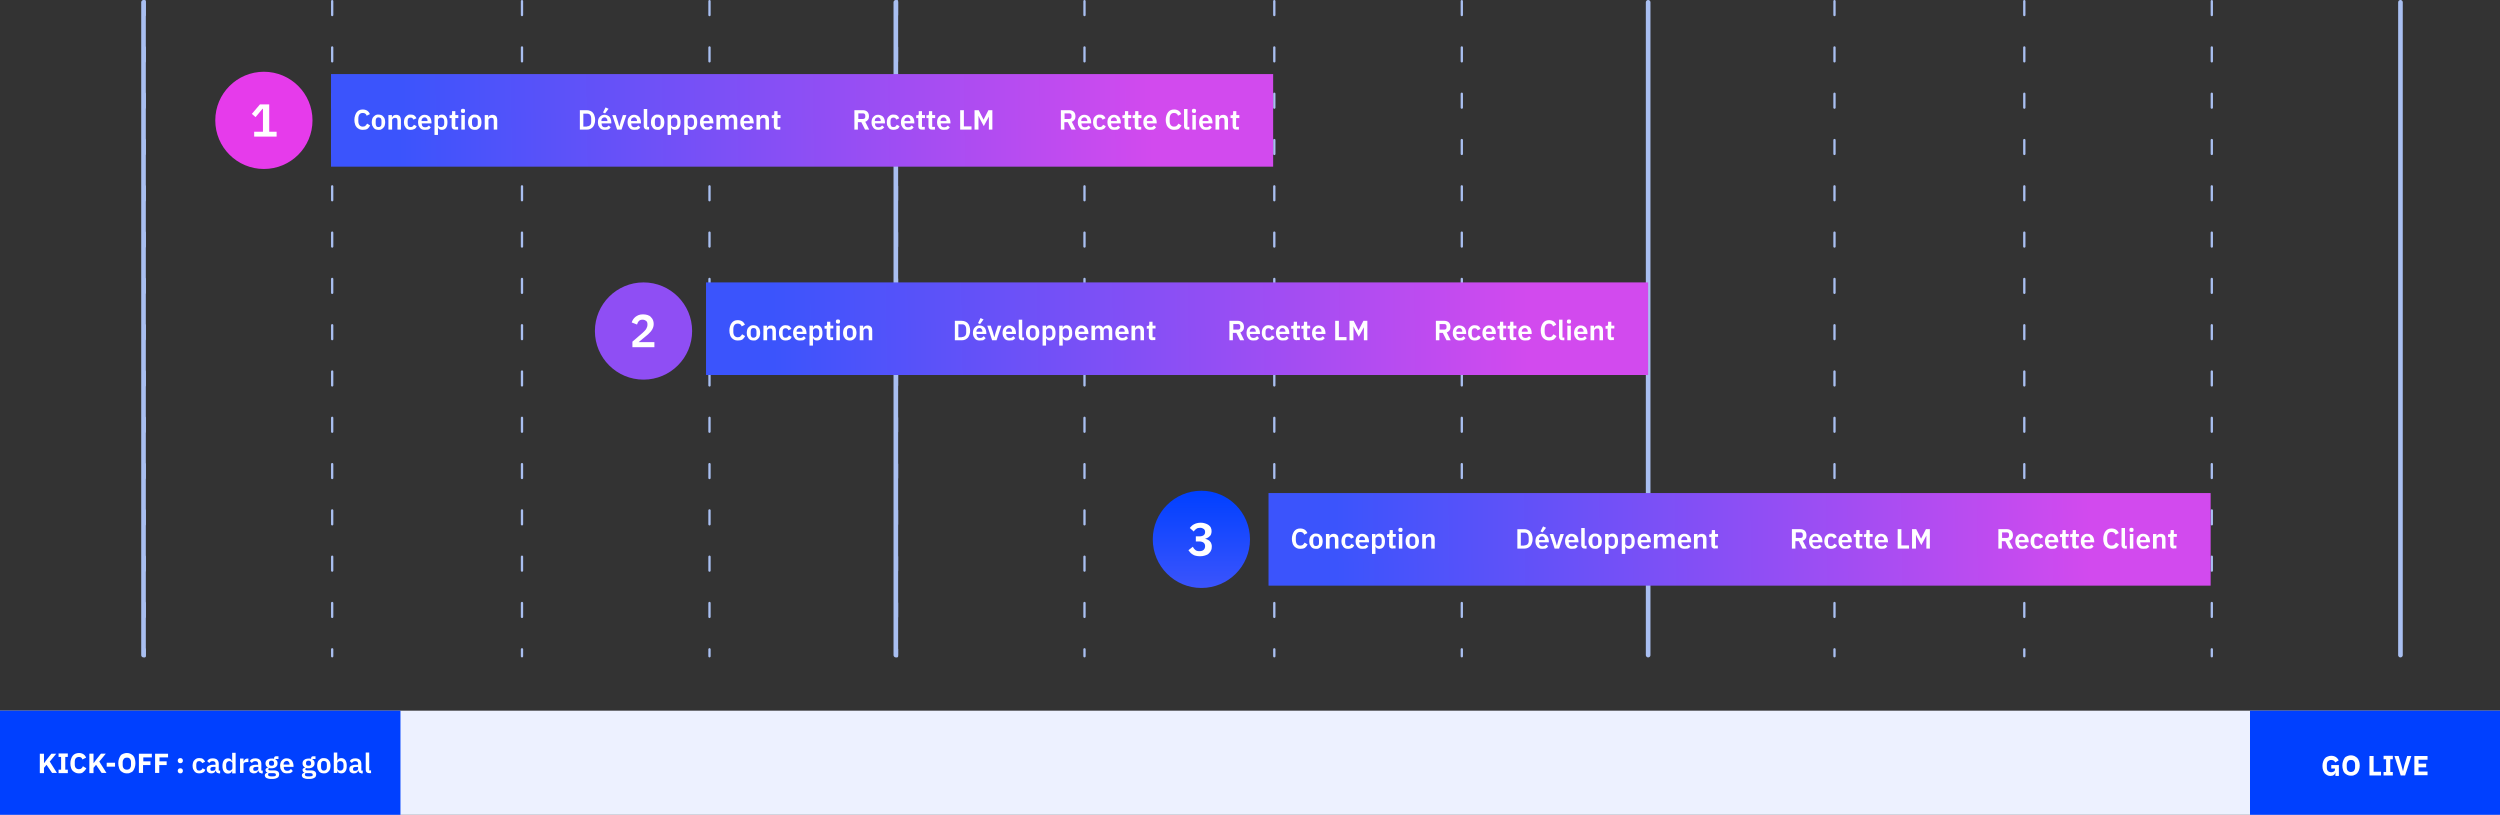
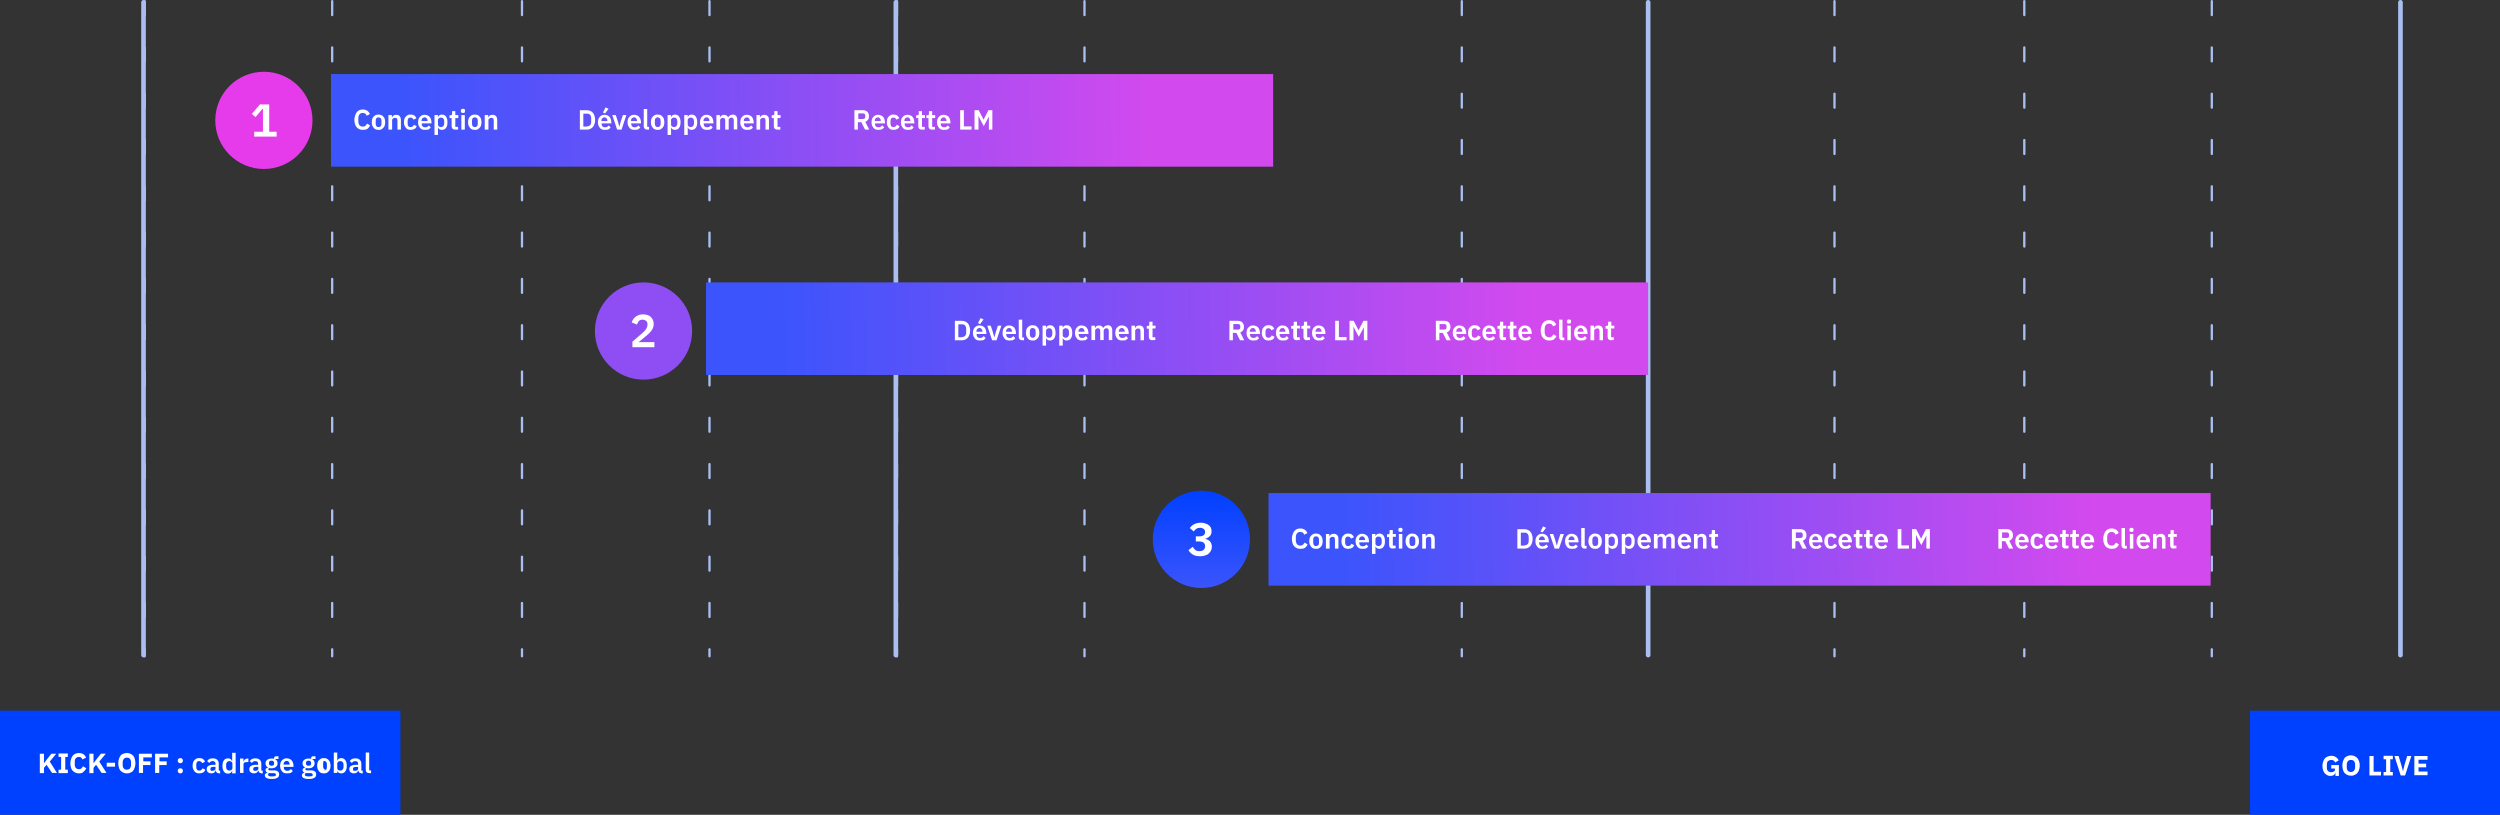
<svg xmlns="http://www.w3.org/2000/svg" xmlns:xlink="http://www.w3.org/1999/xlink" height="352" viewBox="0 0 1080 352" width="1080">
  <rect x="0" y="0" width="1080" height="352" fill="#333333" stroke="none" />
  <linearGradient id="a" gradientTransform="matrix(1 0 0 -1 0 351.071)" gradientUnits="userSpaceOnUse" x1="519" x2="519" y1="139.071" y2="97.071">
    <stop offset="0" stop-color="#0040ff" />
    <stop offset="1" stop-color="#3b54fc" />
  </linearGradient>
  <linearGradient id="b">
    <stop offset="0" stop-color="#d24aee" />
    <stop offset="1" stop-color="#3b54fc" />
  </linearGradient>
  <linearGradient id="c" gradientTransform="matrix(1 0 0 -1 0 351.071)" gradientUnits="userSpaceOnUse" x1="903.041" x2="577.041" xlink:href="#b" y1="120.395" y2="115.395" />
  <linearGradient id="d" gradientTransform="matrix(1 0 0 -1 0 351.071)" gradientUnits="userSpaceOnUse" x1="660.041" x2="334.041" xlink:href="#b" y1="211.395" y2="206.395" />
  <linearGradient id="e" gradientTransform="matrix(1 0 0 -1 0 351.071)" gradientUnits="userSpaceOnUse" x1="498.041" x2="172.041" xlink:href="#b" y1="301.395" y2="296.395" />
  <path d="m792.5.5v283" fill="none" stroke="#a9bff1" stroke-dasharray="6 14" stroke-linecap="round" />
  <path d="m874.5.5v283" fill="none" stroke="#a9bff1" stroke-dasharray="6 14" stroke-linecap="round" />
  <path d="m955.5.5v283" fill="none" stroke="#a9bff1" stroke-dasharray="6 14" stroke-linecap="round" />
  <path d="m143.5.5v283" fill="none" stroke="#a9bff1" stroke-dasharray="6 14" stroke-linecap="round" />
  <path d="m225.5.5v283" fill="none" stroke="#a9bff1" stroke-dasharray="6 14" stroke-linecap="round" />
  <path d="m306.5.5v283" fill="none" stroke="#a9bff1" stroke-dasharray="6 14" stroke-linecap="round" />
  <path d="m468.5.5v283" fill="none" stroke="#a9bff1" stroke-dasharray="6 14" stroke-linecap="round" />
-   <path d="m550.5.5v283" fill="none" stroke="#a9bff1" stroke-dasharray="6 14" stroke-linecap="round" />
  <path d="m631.5.5v283" fill="none" stroke="#a9bff1" stroke-dasharray="6 14" stroke-linecap="round" />
-   <path d="m0 307h1080v45h-1080z" fill="#edf1ff" />
  <path d="m0 307h173v45h-173z" fill="#0040ff" />
-   <path d="m20.1 330.4-1.1 1.3v2.3h-1.8v-8.4h1.8v4h.1l1.2-1.6 1.9-2.4h2.1l-2.8 3.4 3.1 4.9h-2.1zm5.2 3.6v-1.5h1.1v-5.5h-1.1v-1.5h4v1.5h-1.1v5.5h1.1v1.5zm8.8.1c-.6 0-1.1-.1-1.5-.3-.5-.2-.8-.5-1.2-.8-.3-.4-.6-.8-.7-1.3-.2-.5-.3-1.2-.3-1.9s.1-1.3.3-1.9.4-1 .7-1.4.7-.7 1.2-.9 1-.3 1.5-.3c.8 0 1.4.2 1.9.5s.9.8 1.2 1.5l-1.6.8c-.1-.4-.3-.6-.5-.8s-.6-.3-1-.3c-.5 0-1 .2-1.3.5s-.5.8-.5 1.5v1.3c0 .7.2 1.2.5 1.5s.8.5 1.3.5c.4 0 .8-.1 1.1-.4.3-.2.5-.5.6-.9l1.5.9c-.3.6-.7 1.1-1.2 1.5-.5.6-1.2.7-2 .7zm7.4-3.7-1.1 1.3v2.3h-1.8v-8.4h1.8v4h.1l1.2-1.6 1.9-2.4h2.1l-2.8 3.4 3.1 4.9h-2.1zm4.6.8v-1.7h3.6v1.7zm8.7 2.9c-.6 0-1.1-.1-1.5-.3-.5-.2-.8-.5-1.2-.8-.3-.4-.6-.8-.7-1.4-.2-.5-.3-1.2-.3-1.9s.1-1.3.3-1.9c.2-.5.4-1 .7-1.4s.7-.6 1.2-.8 1-.3 1.5-.3c.6 0 1.1.1 1.5.3.5.2.8.5 1.2.8.3.4.6.8.7 1.4.2.5.3 1.2.3 1.9s-.1 1.3-.3 1.9c-.2.5-.4 1-.7 1.4s-.7.6-1.2.8c-.5.3-1 .3-1.5.3zm0-1.6c.6 0 1-.2 1.3-.5.3-.4.5-.9.5-1.5v-1.2c0-.7-.2-1.2-.5-1.5-.3-.4-.7-.5-1.3-.5s-1 .2-1.3.5c-.3.4-.5.9-.5 1.5v1.2c0 .7.2 1.2.5 1.5s.7.5 1.3.5zm5.2 1.5v-8.4h5.6v1.6h-3.7v1.7h3.1v1.6h-3.2v3.4h-1.8zm7 0v-8.4h5.6v1.6h-3.7v1.7h3.1v1.6h-3.2v3.4h-1.8zm10.9.1c-.4 0-.6-.1-.8-.3s-.3-.4-.3-.7v-.2c0-.3.1-.5.3-.7s.4-.3.8-.3.6.1.8.3.3.4.3.7v.2c0 .3-.1.5-.3.7s-.4.3-.8.3zm0-4.4c-.4 0-.6-.1-.8-.3s-.3-.4-.3-.7v-.2c0-.3.1-.5.3-.7s.4-.3.8-.3.6.1.8.3.3.4.3.7v.2c0 .3-.1.5-.3.7s-.4.3-.8.3zm8.2 4.4c-.5 0-.9-.1-1.2-.2-.4-.2-.7-.4-.9-.7s-.4-.6-.6-1c-.1-.4-.2-.9-.2-1.4s.1-1 .2-1.4.3-.7.6-1c.2-.3.6-.5.9-.7.4-.2.8-.2 1.2-.2.6 0 1.2.1 1.6.4s.7.7.9 1.2l-1.3.6c-.1-.3-.2-.5-.4-.6-.2-.2-.5-.3-.8-.3-.4 0-.8.1-1 .4s-.3.6-.3 1.1v1.1c0 .4.1.8.3 1.1s.5.4 1 .4c.4 0 .7-.1.9-.3s.4-.4.5-.7l1.2.6c-.2.6-.5 1-.9 1.2-.6.3-1.1.4-1.7.4zm8.3-.1c-.3 0-.6-.1-.8-.3s-.3-.5-.4-.8h-.1c-.1.4-.3.7-.6.9s-.7.3-1.2.3c-.6 0-1.1-.2-1.5-.5-.3-.3-.5-.8-.5-1.3 0-.6.2-1.1.7-1.4s1.1-.5 2-.5h1.1v-.5c0-.4-.1-.6-.3-.8s-.5-.3-.9-.3-.7.1-.9.2c-.2.2-.4.3-.6.6l-.9-.8c.2-.4.5-.6.9-.9.4-.2.9-.3 1.5-.3.8 0 1.5.2 1.9.6s.7.9.7 1.7v3h.6v1.2h-.7zm-2.6-1c.3 0 .6-.1.9-.2.2-.2.4-.4.4-.7v-.8h-1c-.8 0-1.2.3-1.2.8v.2c0 .3.1.4.2.6.2.1.4.1.7.1zm8.5 0c-.2.4-.4.6-.7.9-.3.2-.7.3-1.1.3-.8 0-1.4-.3-1.8-.9s-.6-1.4-.6-2.4.2-1.9.6-2.4c.4-.6 1-.9 1.8-.9.4 0 .8.1 1.1.3s.5.5.6.9h.1v-3.6h1.5v8.9h-1.5zm-1.2-.1c.4 0 .7-.1.9-.3s.4-.4.4-.8v-2c0-.3-.1-.5-.4-.7-.2-.2-.6-.3-.9-.3-.4 0-.7.1-1 .4-.2.3-.4.6-.4 1.1v1.1c0 .4.1.8.4 1.1.2.2.6.4 1 .4zm4.6 1.1v-6.3h1.5v1.3h.1c0-.2.1-.3.2-.5s.2-.3.3-.4.3-.2.5-.3.4-.1.7-.1h.3v1.5h-.5c-.5 0-.9.1-1.2.2-.3.2-.4.4-.4.7v3.8h-1.5zm9.1 0c-.3 0-.6-.1-.8-.3s-.3-.5-.4-.8h-.1c-.1.4-.3.7-.6.9s-.7.3-1.2.3c-.6 0-1.1-.2-1.5-.5-.3-.3-.5-.8-.5-1.3 0-.6.2-1.1.7-1.4s1.1-.5 2-.5h1.1v-.5c0-.4-.1-.6-.3-.8s-.5-.3-.9-.3-.7.1-.9.2c-.2.2-.4.3-.6.6l-.9-.8c.2-.4.5-.6.9-.9.4-.2.9-.3 1.5-.3.8 0 1.5.2 1.9.6s.7.9.7 1.7v3h.6v1.2h-.7zm-2.5-1c.3 0 .6-.1.9-.2.2-.2.4-.4.4-.7v-.8h-1c-.8 0-1.2.3-1.2.8v.2c0 .3.1.4.2.6.2.1.4.1.7.1zm10.3 1.5c0 .3-.1.6-.2.9s-.3.5-.6.6c-.3.2-.6.3-1 .4s-.9.1-1.5.1c-.5 0-1 0-1.3-.1-.4-.1-.7-.2-.9-.3s-.4-.3-.5-.5-.2-.4-.2-.6c0-.4.1-.6.3-.8s.5-.3.8-.4v-.1c-.3-.1-.5-.2-.6-.4s-.2-.4-.2-.7c0-.2 0-.3.1-.4s.1-.2.3-.3c.1-.1.2-.2.4-.2.1-.1.3-.1.4-.1-.4-.2-.7-.4-.9-.7s-.3-.7-.3-1.1c0-.6.2-1.2.7-1.5.4-.4 1.1-.6 1.9-.6h.6c.2 0 .4.1.5.1v-.2c0-.6.3-.9.9-.9h1v1.2h-1.3v.2c.3.2.6.4.7.7.2.3.2.6.2 1 0 .6-.2 1.1-.7 1.5-.4.4-1.1.6-1.9.6-.4 0-.7 0-1-.1-.1.1-.2.1-.3.2s-.1.2-.1.3c0 .3.3.5.8.5h1.7c.8 0 1.3.2 1.7.5.3.2.5.7.5 1.2zm-1.4.2c0-.2-.1-.4-.2-.5-.2-.1-.4-.2-.8-.2h-2.1c-.2.2-.3.4-.3.6s.1.4.3.6c.2.1.5.2 1 .2h.8c.5 0 .9-.1 1.1-.2 0-0 .2-.2.2-.5zm-1.9-3.9c.8 0 1.1-.3 1.1-1v-.2c0-.6-.4-1-1.1-1s-1.1.3-1.1 1v.2c0 .7.4 1 1.1 1zm6.6 3.3c-.5 0-.9-.1-1.2-.2-.4-.2-.7-.4-.9-.7s-.4-.6-.6-1c-.1-.4-.2-.9-.2-1.4s.1-.9.2-1.3.3-.7.6-1c.2-.3.6-.5.9-.7.4-.2.8-.2 1.2-.2.5 0 .9.1 1.3.3s.7.4.9.7.4.6.5 1 .2.8.2 1.2v.5h-4.2v.2c0 .5.1.8.4 1.1s.6.4 1.1.4c.4 0 .7-.1.9-.2.2-.2.5-.4.7-.6l.8.9c-.3.4-.6.6-1.1.9-.4 0-.9.1-1.5.1zm0-5.4c-.4 0-.7.1-1 .4s-.4.6-.4 1.1v.1h2.6v-.1c0-.4-.1-.8-.3-1-.2-.3-.5-.5-.9-.5zm12.7 5.8c0 .3-.1.6-.2.9s-.3.5-.6.6c-.3.2-.6.3-1 .4s-.9.1-1.5.1c-.5 0-1 0-1.3-.1-.4-.1-.7-.2-.9-.3s-.4-.3-.5-.5-.2-.4-.2-.6c0-.4.1-.6.3-.8s.5-.3.8-.4v-.1c-.3-.1-.5-.2-.6-.4s-.2-.4-.2-.7c0-.2 0-.3.1-.4s.1-.2.3-.3c.1-.1.2-.2.4-.2.1-.1.3-.1.4-.1-.4-.2-.7-.4-.9-.7s-.3-.7-.3-1.1c0-.6.2-1.2.7-1.5.4-.4 1.1-.6 1.9-.6h.6c.2 0 .4.1.5.1v-.2c0-.6.3-.9.9-.9h1v1.2h-1.3v.2c.3.2.6.4.7.7.2.3.2.6.2 1 0 .6-.2 1.1-.7 1.5-.4.4-1.1.6-1.9.6-.4 0-.7 0-1-.1-.1.1-.2.1-.3.2s-.1.2-.1.3c0 .3.3.5.8.5h1.7c.8 0 1.3.2 1.7.5.3.2.5.7.5 1.2zm-1.5.2c0-.2-.1-.4-.2-.5s-.4-.2-.8-.2h-2.1c-.2.2-.3.4-.3.6s.1.4.3.6c.2.1.5.2 1 .2h.8c.5 0 .9-.1 1.1-.2.1-0 .2-.2.2-.5zm-1.8-3.9c.8 0 1.1-.3 1.1-1v-.2c0-.6-.4-1-1.1-1s-1.1.3-1.1 1v.2c-0 .7.3 1 1.1 1zm6.6 3.3c-.4 0-.9-.1-1.2-.2-.4-.2-.7-.4-.9-.7s-.4-.6-.6-1c-.1-.4-.2-.9-.2-1.4s.1-1 .2-1.4.3-.7.6-1 .6-.5.9-.7c.4-.2.8-.2 1.2-.2s.9.1 1.2.2c.4.2.7.4.9.7.3.3.5.6.6 1s.2.9.2 1.4-.1 1-.2 1.4-.3.7-.6 1c-.2.3-.6.5-.9.7-.4.2-.8.2-1.2.2zm0-1.2c.4 0 .7-.1 1-.4.2-.2.3-.6.3-1.1v-1.2c0-.5-.1-.8-.3-1.1-.2-.2-.6-.4-1-.4s-.7.1-.9.4c-.2.2-.3.6-.3 1.1v1.2c0 .5.1.8.3 1.1s.5.4.9.4zm4.3-7.8h1.5v3.6c.1-.4.3-.6.6-.9.3-.2.7-.3 1.1-.3.8 0 1.4.3 1.8.9s.6 1.4.6 2.4c0 1.1-.2 1.9-.6 2.4-.4.6-1 .9-1.8.9-.4 0-.8-.1-1.1-.3s-.5-.5-.6-.9v1h-1.5zm2.8 7.8c.4 0 .7-.1 1-.4.2-.3.4-.6.4-1.1v-1.1c0-.4-.1-.8-.4-1.1-.2-.3-.6-.4-1-.4s-.7.1-.9.3-.4.4-.4.7v2c0 .3.1.6.4.8.2.2.5.3.9.3zm9 1.1c-.3 0-.6-.1-.8-.3s-.3-.5-.4-.8h-.1c-.1.4-.3.7-.6.9s-.7.3-1.2.3c-.6 0-1.1-.2-1.5-.5-.3-.3-.5-.8-.5-1.3 0-.6.2-1.1.7-1.4s1.1-.5 2-.5h1.1v-.5c0-.4-.1-.6-.3-.8s-.5-.3-.9-.3-.7.1-.9.2c-.2.2-.4.3-.6.6l-.9-.8c.2-.4.5-.6.9-.9.4-.2.9-.3 1.5-.3.8 0 1.5.2 1.9.6s.7.9.7 1.7v3h.6v1.2h-.7zm-2.6-1c.3 0 .6-.1.9-.2.2-.2.4-.4.4-.7v-.8h-1c-.8 0-1.2.3-1.2.8v.2c0 .3.1.4.2.6.2.1.4.1.7.1zm6.2 1c-.5 0-.9-.1-1.2-.4s-.4-.6-.4-1.1v-7.4h1.5v7.7h.8v1.2z" fill="#fff" />
+   <path d="m20.1 330.4-1.1 1.3v2.3h-1.8v-8.4h1.8v4h.1l1.2-1.6 1.9-2.4h2.1l-2.8 3.4 3.1 4.9h-2.1zm5.2 3.6v-1.5h1.1v-5.5h-1.1v-1.5h4v1.5h-1.1v5.5h1.1v1.5zm8.8.1c-.6 0-1.1-.1-1.5-.3-.5-.2-.8-.5-1.2-.8-.3-.4-.6-.8-.7-1.3-.2-.5-.3-1.2-.3-1.9s.1-1.3.3-1.9.4-1 .7-1.4.7-.7 1.2-.9 1-.3 1.5-.3c.8 0 1.4.2 1.9.5s.9.8 1.2 1.5l-1.6.8c-.1-.4-.3-.6-.5-.8s-.6-.3-1-.3c-.5 0-1 .2-1.3.5s-.5.8-.5 1.5v1.3c0 .7.2 1.2.5 1.5s.8.5 1.3.5c.4 0 .8-.1 1.1-.4.3-.2.5-.5.6-.9l1.5.9c-.3.6-.7 1.1-1.2 1.5-.5.6-1.2.7-2 .7zm7.4-3.7-1.1 1.3v2.3h-1.8v-8.4h1.8v4h.1l1.2-1.6 1.9-2.4h2.1l-2.8 3.4 3.1 4.9h-2.1zm4.6.8v-1.7h3.6v1.7zm8.7 2.9c-.6 0-1.1-.1-1.5-.3-.5-.2-.8-.5-1.2-.8-.3-.4-.6-.8-.7-1.4-.2-.5-.3-1.2-.3-1.9s.1-1.3.3-1.9c.2-.5.4-1 .7-1.4s.7-.6 1.2-.8 1-.3 1.5-.3c.6 0 1.1.1 1.5.3.5.2.8.5 1.2.8.3.4.6.8.7 1.4.2.5.3 1.2.3 1.9s-.1 1.3-.3 1.9c-.2.5-.4 1-.7 1.4s-.7.6-1.2.8c-.5.3-1 .3-1.5.3zm0-1.6c.6 0 1-.2 1.3-.5.3-.4.5-.9.5-1.5v-1.2c0-.7-.2-1.2-.5-1.5-.3-.4-.7-.5-1.3-.5s-1 .2-1.3.5c-.3.4-.5.9-.5 1.5v1.2c0 .7.2 1.2.5 1.5s.7.5 1.3.5zm5.2 1.5v-8.4h5.6v1.6h-3.7v1.7h3.1v1.6h-3.2v3.4h-1.8zm7 0v-8.4h5.6v1.6h-3.7v1.7h3.1v1.6h-3.2v3.4h-1.8zm10.9.1c-.4 0-.6-.1-.8-.3s-.3-.4-.3-.7v-.2c0-.3.1-.5.3-.7s.4-.3.8-.3.6.1.8.3.3.4.3.7v.2c0 .3-.1.5-.3.7s-.4.3-.8.3zm0-4.4c-.4 0-.6-.1-.8-.3s-.3-.4-.3-.7v-.2c0-.3.1-.5.3-.7s.4-.3.8-.3.6.1.8.3.3.4.3.7v.2c0 .3-.1.5-.3.7s-.4.3-.8.3zm8.2 4.4c-.5 0-.9-.1-1.2-.2-.4-.2-.7-.4-.9-.7s-.4-.6-.6-1c-.1-.4-.2-.9-.2-1.4s.1-1 .2-1.4.3-.7.6-1c.2-.3.6-.5.9-.7.4-.2.8-.2 1.2-.2.6 0 1.2.1 1.6.4s.7.7.9 1.2l-1.3.6c-.1-.3-.2-.5-.4-.6-.2-.2-.5-.3-.8-.3-.4 0-.8.1-1 .4s-.3.6-.3 1.1v1.1c0 .4.1.8.3 1.1s.5.4 1 .4c.4 0 .7-.1.9-.3s.4-.4.5-.7l1.2.6c-.2.6-.5 1-.9 1.2-.6.3-1.1.4-1.7.4zm8.3-.1c-.3 0-.6-.1-.8-.3s-.3-.5-.4-.8h-.1c-.1.4-.3.7-.6.9s-.7.3-1.2.3c-.6 0-1.1-.2-1.5-.5-.3-.3-.5-.8-.5-1.3 0-.6.2-1.1.7-1.4s1.1-.5 2-.5h1.1v-.5c0-.4-.1-.6-.3-.8s-.5-.3-.9-.3-.7.1-.9.2c-.2.2-.4.3-.6.6l-.9-.8c.2-.4.5-.6.9-.9.4-.2.9-.3 1.5-.3.8 0 1.5.2 1.9.6s.7.9.7 1.7v3h.6v1.2h-.7zm-2.6-1c.3 0 .6-.1.9-.2.2-.2.4-.4.4-.7v-.8h-1c-.8 0-1.2.3-1.2.8v.2c0 .3.1.4.2.6.2.1.4.1.7.1zm8.5 0c-.2.4-.4.6-.7.9-.3.2-.7.3-1.1.3-.8 0-1.4-.3-1.8-.9s-.6-1.4-.6-2.4.2-1.9.6-2.4c.4-.6 1-.9 1.8-.9.4 0 .8.1 1.1.3s.5.5.6.9h.1v-3.6h1.5v8.9h-1.5zm-1.2-.1c.4 0 .7-.1.9-.3s.4-.4.4-.8v-2c0-.3-.1-.5-.4-.7-.2-.2-.6-.3-.9-.3-.4 0-.7.1-1 .4-.2.3-.4.6-.4 1.1v1.1c0 .4.1.8.4 1.1.2.2.6.4 1 .4zm4.6 1.1v-6.3h1.5v1.3h.1c0-.2.1-.3.2-.5s.2-.3.3-.4.3-.2.5-.3.4-.1.7-.1h.3v1.5h-.5c-.5 0-.9.1-1.2.2-.3.2-.4.4-.4.7v3.8h-1.5zm9.1 0c-.3 0-.6-.1-.8-.3s-.3-.5-.4-.8h-.1c-.1.4-.3.7-.6.9s-.7.3-1.2.3c-.6 0-1.1-.2-1.5-.5-.3-.3-.5-.8-.5-1.3 0-.6.2-1.1.7-1.4s1.1-.5 2-.5h1.1v-.5c0-.4-.1-.6-.3-.8s-.5-.3-.9-.3-.7.1-.9.2c-.2.2-.4.3-.6.6l-.9-.8c.2-.4.5-.6.9-.9.4-.2.9-.3 1.5-.3.8 0 1.5.2 1.9.6s.7.9.7 1.7v3h.6v1.2h-.7zm-2.5-1c.3 0 .6-.1.9-.2.2-.2.4-.4.4-.7v-.8h-1c-.8 0-1.2.3-1.2.8v.2c0 .3.1.4.2.6.2.1.4.1.7.1zm10.3 1.5c0 .3-.1.6-.2.9s-.3.5-.6.6c-.3.2-.6.3-1 .4s-.9.1-1.5.1c-.5 0-1 0-1.3-.1-.4-.1-.7-.2-.9-.3s-.4-.3-.5-.5-.2-.4-.2-.6c0-.4.1-.6.3-.8s.5-.3.8-.4v-.1c-.3-.1-.5-.2-.6-.4s-.2-.4-.2-.7c0-.2 0-.3.1-.4s.1-.2.3-.3c.1-.1.2-.2.4-.2.1-.1.3-.1.4-.1-.4-.2-.7-.4-.9-.7s-.3-.7-.3-1.1c0-.6.2-1.2.7-1.5.4-.4 1.1-.6 1.9-.6h.6c.2 0 .4.1.5.1v-.2c0-.6.3-.9.9-.9h1v1.2h-1.3v.2c.3.2.6.4.7.7.2.3.2.6.2 1 0 .6-.2 1.1-.7 1.5-.4.4-1.1.6-1.9.6-.4 0-.7 0-1-.1-.1.1-.2.1-.3.2s-.1.2-.1.3c0 .3.3.5.8.5h1.7c.8 0 1.3.2 1.7.5.3.2.5.7.5 1.2zm-1.4.2c0-.2-.1-.4-.2-.5-.2-.1-.4-.2-.8-.2h-2.1c-.2.2-.3.4-.3.6s.1.4.3.6c.2.1.5.2 1 .2h.8c.5 0 .9-.1 1.1-.2 0-0 .2-.2.2-.5zm-1.9-3.9c.8 0 1.1-.3 1.1-1v-.2c0-.6-.4-1-1.1-1s-1.1.3-1.1 1v.2c0 .7.4 1 1.1 1zm6.6 3.3c-.5 0-.9-.1-1.2-.2-.4-.2-.7-.4-.9-.7s-.4-.6-.6-1c-.1-.4-.2-.9-.2-1.4s.1-.9.2-1.3.3-.7.6-1c.2-.3.6-.5.9-.7.4-.2.8-.2 1.2-.2.5 0 .9.1 1.3.3s.7.4.9.7.4.6.5 1 .2.8.2 1.2v.5h-4.2v.2c0 .5.1.8.4 1.1s.6.4 1.1.4c.4 0 .7-.1.9-.2.2-.2.5-.4.7-.6l.8.9c-.3.4-.6.6-1.1.9-.4 0-.9.1-1.5.1zm0-5.4c-.4 0-.7.1-1 .4s-.4.6-.4 1.1v.1h2.6v-.1c0-.4-.1-.8-.3-1-.2-.3-.5-.5-.9-.5zm12.7 5.8c0 .3-.1.6-.2.9s-.3.5-.6.6c-.3.2-.6.3-1 .4s-.9.1-1.5.1c-.5 0-1 0-1.3-.1-.4-.1-.7-.2-.9-.3s-.4-.3-.5-.5-.2-.4-.2-.6c0-.4.1-.6.3-.8s.5-.3.8-.4v-.1c-.3-.1-.5-.2-.6-.4s-.2-.4-.2-.7c0-.2 0-.3.1-.4s.1-.2.3-.3c.1-.1.2-.2.4-.2.1-.1.3-.1.4-.1-.4-.2-.7-.4-.9-.7s-.3-.7-.3-1.1c0-.6.2-1.2.7-1.5.4-.4 1.1-.6 1.9-.6h.6c.2 0 .4.1.5.1v-.2c0-.6.3-.9.9-.9h1v1.2h-1.3v.2c.3.2.6.4.7.7.2.3.2.6.2 1 0 .6-.2 1.1-.7 1.5-.4.4-1.1.6-1.9.6-.4 0-.7 0-1-.1-.1.1-.2.1-.3.2s-.1.2-.1.3c0 .3.3.5.8.5h1.7c.8 0 1.3.2 1.7.5.3.2.5.7.5 1.2zm-1.5.2c0-.2-.1-.4-.2-.5s-.4-.2-.8-.2h-2.1c-.2.2-.3.4-.3.6s.1.4.3.6c.2.1.5.2 1 .2h.8c.5 0 .9-.1 1.1-.2.1-0 .2-.2.2-.5zm-1.8-3.9c.8 0 1.1-.3 1.1-1v-.2c0-.6-.4-1-1.1-1s-1.1.3-1.1 1v.2c-0 .7.3 1 1.1 1zm6.6 3.3c-.4 0-.9-.1-1.2-.2-.4-.2-.7-.4-.9-.7s-.4-.6-.6-1c-.1-.4-.2-.9-.2-1.4s.1-1 .2-1.4.3-.7.6-1 .6-.5.9-.7c.4-.2.8-.2 1.2-.2s.9.1 1.2.2c.4.2.7.4.9.7.3.3.5.6.6 1s.2.9.2 1.4-.1 1-.2 1.4-.3.7-.6 1c-.2.3-.6.5-.9.7-.4.2-.8.2-1.2.2zm0-1.2c.4 0 .7-.1 1-.4.2-.2.3-.6.3-1.1v-1.2c0-.5-.1-.8-.3-1.1-.2-.2-.6-.4-1-.4c-.2.2-.3.6-.3 1.1v1.2c0 .5.1.8.3 1.1s.5.4.9.4zm4.3-7.8h1.5v3.6c.1-.4.3-.6.6-.9.3-.2.7-.3 1.1-.3.8 0 1.4.3 1.8.9s.6 1.4.6 2.4c0 1.1-.2 1.9-.6 2.4-.4.6-1 .9-1.8.9-.4 0-.8-.1-1.1-.3s-.5-.5-.6-.9v1h-1.5zm2.8 7.8c.4 0 .7-.1 1-.4.2-.3.4-.6.4-1.1v-1.1c0-.4-.1-.8-.4-1.1-.2-.3-.6-.4-1-.4s-.7.1-.9.3-.4.4-.4.7v2c0 .3.1.6.4.8.2.2.5.3.9.3zm9 1.1c-.3 0-.6-.1-.8-.3s-.3-.5-.4-.8h-.1c-.1.4-.3.7-.6.9s-.7.3-1.2.3c-.6 0-1.1-.2-1.5-.5-.3-.3-.5-.8-.5-1.3 0-.6.2-1.1.7-1.4s1.1-.5 2-.5h1.1v-.5c0-.4-.1-.6-.3-.8s-.5-.3-.9-.3-.7.1-.9.2c-.2.2-.4.3-.6.6l-.9-.8c.2-.4.5-.6.9-.9.4-.2.9-.3 1.5-.3.8 0 1.5.2 1.9.6s.7.9.7 1.7v3h.6v1.2h-.7zm-2.6-1c.3 0 .6-.1.9-.2.2-.2.4-.4.4-.7v-.8h-1c-.8 0-1.2.3-1.2.8v.2c0 .3.1.4.2.6.2.1.4.1.7.1zm6.2 1c-.5 0-.9-.1-1.2-.4s-.4-.6-.4-1.1v-7.4h1.5v7.7h.8v1.2z" fill="#fff" />
  <path d="m972 307h108v45h-108z" fill="#0040ff" />
  <path d="m1008.9 333.7c-.1.4-.3.8-.7 1.1s-.9.4-1.5.4c-.5 0-.9-.1-1.3-.3s-.8-.5-1.1-.8c-.3-.4-.5-.8-.7-1.3s-.3-1.2-.3-1.9.1-1.3.3-1.9c.2-.5.4-1 .8-1.4.3-.4.7-.6 1.2-.8s1-.3 1.5-.3c.8 0 1.4.2 1.9.5s1 .8 1.3 1.5l-1.5.9c-.1-.3-.3-.6-.6-.8s-.7-.3-1.1-.3c-.6 0-1 .2-1.4.5-.3.3-.5.8-.5 1.5v1.3c0 .7.2 1.2.5 1.5s.8.5 1.4.5c.2 0 .4 0 .6-.1s.4-.1.5-.2c.2-.1.3-.2.4-.4s.1-.3.1-.5v-.4h-1.6v-1.5h3.3v4.7h-1.5zm6.7 1.4c-.6 0-1.1-.1-1.5-.3-.5-.2-.8-.5-1.2-.8-.3-.4-.6-.8-.7-1.4-.2-.5-.3-1.2-.3-1.9s.1-1.3.3-1.9c.2-.5.4-1 .7-1.4s.7-.6 1.2-.8 1-.3 1.5-.3 1 .1 1.5.3c.4.2.8.5 1.2.8.3.4.6.8.8 1.4.2.5.3 1.2.3 1.9s-.1 1.3-.3 1.9c-.2.5-.4 1-.8 1.4-.3.4-.7.6-1.2.8-.5.3-1 .3-1.5.3zm0-1.6c.5 0 1-.2 1.3-.5.3-.4.5-.9.5-1.5v-1.2c0-.7-.2-1.2-.5-1.5-.3-.4-.7-.5-1.3-.5s-1 .2-1.3.5c-.3.4-.5.9-.5 1.5v1.2c0 .7.2 1.2.5 1.5s.7.5 1.3.5zm8 1.5v-8.4h1.8v6.8h3.2v1.6zm6.1 0v-1.5h1.1v-5.5h-1.1v-1.5h4v1.5h-1.1v5.5h1.1v1.5zm7.4 0-2.7-8.4h1.8l1.2 4 .7 2.6.6-2.6 1.2-4h1.8l-2.7 8.4zm5.9 0v-8.4h5.7v1.6h-3.9v1.7h3.3v1.6h-3.3v1.8h3.9v1.6h-5.7z" fill="#fff" />
  <circle cx="114" cy="52" fill="#e63beb" r="21" />
  <path d="m109.8 59v-2.1h3.8v-9.9h-.2l-3 3.6-1.6-1.4 3.5-4.1h4v11.8h3.2v2.1z" fill="#fff" />
  <circle cx="278" cy="143" fill="#8f4ef4" r="21" />
  <path d="m282.9 150h-9.7v-2.4l4.4-3.8c.7-.7 1.3-1.2 1.6-1.8.3-.5.5-1.1.5-1.7v-.3c0-.6-.2-1.1-.6-1.4s-.9-.5-1.5-.5c-.7 0-1.3.2-1.6.6-.4.4-.6.9-.8 1.5l-2.3-.9c.1-.5.4-.9.6-1.3.3-.4.6-.8 1-1.1s.9-.6 1.4-.8 1.2-.3 1.9-.3 1.4.1 2 .3 1.1.5 1.4.9c.4.4.7.8.9 1.3s.3 1.1.3 1.7-.1 1.1-.3 1.6-.4.9-.8 1.4c-.3.4-.7.8-1.1 1.2s-.9.8-1.4 1.2l-2.9 2.4h6.8v2.2z" fill="#fff" />
  <path d="m712 1v282" fill="none" stroke="#a9bff1" stroke-linecap="round" stroke-width="2" />
  <circle cx="519" cy="233" fill="url(#a)" r="21" />
  <path d="m518.2 231.7c.8 0 1.4-.2 1.8-.5s.6-.8.6-1.3v-.1c0-.6-.2-1-.6-1.3s-.9-.5-1.5-.5-1.2.1-1.6.4c-.5.3-.9.7-1.2 1.2l-1.7-1.5c.2-.3.5-.6.8-.9s.6-.5 1-.7.8-.4 1.3-.5 1-.2 1.6-.2c.7 0 1.3.1 1.9.3s1.1.4 1.5.7.8.7 1 1.2c.2.4.3.9.3 1.5 0 .5-.1.9-.2 1.2-.1.4-.3.7-.6.9-.2.3-.5.5-.9.7-.3.2-.7.3-1 .4v.1c.4.1.8.2 1.1.4.4.2.7.4.9.7.3.3.5.6.6 1 .2.4.2.8.2 1.3 0 .6-.1 1.2-.4 1.7-.2.5-.6.9-1 1.3s-1 .6-1.6.8-1.3.3-2.1.3c-.7 0-1.3-.1-1.8-.2s-1-.3-1.4-.6c-.4-.2-.7-.5-1-.8s-.5-.7-.8-1l1.9-1.5c.2.3.3.5.5.8.2.2.4.4.6.6s.5.3.8.4.7.1 1 .1c.8 0 1.4-.2 1.8-.6s.6-.9.6-1.5v-.1c0-.6-.2-1.1-.7-1.5-.4-.3-1.1-.5-1.9-.5h-1.4v-2.2z" fill="#fff" />
  <path d="m548 213h407v40h-407z" fill="url(#c)" />
  <path d="m387 1v282" fill="none" stroke="#a9bff1" stroke-linecap="round" stroke-width="2" />
  <path d="m62.5.5v283" fill="none" stroke="#a9bff1" stroke-dasharray="6 14" stroke-linecap="round" />
  <path d="m387.5.5v283" fill="none" stroke="#a9bff1" stroke-dasharray="6 14" stroke-linecap="round" />
  <path d="m1037 1v282" fill="none" stroke="#a9bff1" stroke-linecap="round" stroke-width="2" />
  <path d="m62 1v282" fill="none" stroke="#a9bff1" stroke-linecap="round" stroke-width="2" />
  <path d="m305 122h407v40h-407z" fill="url(#d)" />
  <path d="m143 32h407v40h-407z" fill="url(#e)" />
  <g fill="#fff">
    <path d="m156.7 56.1c-.6 0-1.1-.1-1.5-.3s-.8-.5-1.1-.8c-.3-.4-.6-.8-.7-1.3-.2-.5-.3-1.2-.3-1.9s.1-1.3.3-1.9.4-1 .7-1.4.7-.7 1.1-.9.9-.3 1.5-.3c.8 0 1.4.2 1.9.5s.9.8 1.2 1.5l-1.4.7c-.1-.4-.3-.7-.6-.9s-.6-.3-1.1-.3c-.6 0-1.1.2-1.4.6s-.5 1-.5 1.7v1.3c0 .7.2 1.3.5 1.7.4.4.8.6 1.4.6.5 0 .9-.1 1.2-.4s.5-.6.7-.9l1.3.8c-.3.6-.7 1.1-1.2 1.5-.6.3-1.2.4-2 .4zm6.8 0c-.4 0-.9-.1-1.2-.2-.4-.2-.7-.4-.9-.7s-.4-.6-.6-1c-.1-.4-.2-.9-.2-1.4s.1-1 .2-1.4.3-.7.6-1 .6-.5.9-.7c.4-.2.8-.2 1.2-.2s.9.1 1.2.2.7.4.9.7c.3.3.5.6.6 1s.2.9.2 1.4-.1 1-.2 1.4-.3.7-.6 1c-.2.3-.6.5-.9.7s-.7.2-1.2.2zm0-1.2c.4 0 .7-.1 1-.4.2-.2.3-.6.3-1.1v-1.2c0-.5-.1-.8-.3-1.1-.2-.2-.6-.4-1-.4s-.7.1-.9.4c-.2.2-.3.6-.3 1.1v1.2c0 .5.1.8.3 1.1s.5.4.9.4zm4.3 1.1v-6.3h1.5v1h.1c.1-.3.3-.6.6-.8s.7-.3 1.2-.3c.6 0 1.1.2 1.5.6.3.4.5 1 .5 1.8v4h-1.5v-3.8c0-.4-.1-.8-.2-1-.2-.2-.4-.3-.8-.3-.2 0-.3 0-.5.1-.1 0-.3.1-.4.2s-.2.2-.3.3-.1.3-.1.4v4.1zm9.6.1c-.5 0-.9-.1-1.2-.2s-.7-.4-.9-.7-.4-.6-.6-1c-.1-.4-.2-.9-.2-1.4s.1-1 .2-1.4.3-.7.6-1c.2-.3.6-.5.9-.7s.8-.2 1.2-.2c.6 0 1.2.1 1.6.4s.7.7.9 1.2l-1.3.6c-.1-.3-.2-.5-.4-.6-.2-.2-.5-.3-.8-.3-.4 0-.8.1-1 .4s-.3.6-.3 1.1v1.1c0 .4.1.8.3 1.1s.5.4 1 .4c.4 0 .7-.1.9-.3s.4-.4.5-.7l1.2.6c-.2.6-.5 1-.9 1.2-.6.3-1.1.4-1.7.4zm6.1 0c-.5 0-.9-.1-1.2-.2-.4-.2-.7-.4-.9-.7s-.4-.6-.6-1c-.1-.4-.2-.9-.2-1.4s.1-.9.2-1.3.3-.7.6-1c.2-.3.6-.5.9-.7.4-.2.8-.2 1.2-.2.5 0 .9.1 1.3.3s.7.4.9.7.4.6.5 1 .2.8.2 1.2v.5h-4.2v.2c0 .5.1.8.4 1.1s.6.4 1.1.4c.4 0 .7-.1.9-.2.2-.2.5-.4.7-.6l.8.9c-.3.4-.6.6-1.1.9-.4 0-.9.1-1.5.1zm0-5.4c-.4 0-.7.1-1 .4-.2.3-.4.6-.4 1.1v.1h2.6v-.1c0-.4-.1-.8-.3-1-.2-.3-.5-.5-.9-.5zm4.2-1h1.5v1c.1-.4.3-.6.6-.9.3-.2.7-.3 1.1-.3.8 0 1.4.3 1.8.9s.6 1.4.6 2.4c0 1.1-.2 1.9-.6 2.4-.4.6-1 .9-1.8.9-.4 0-.8-.1-1.1-.3s-.5-.5-.6-.9v3.4h-1.5zm2.8 5.2c.4 0 .7-.1 1-.4s.4-.6.4-1.1v-1.1c0-.4-.1-.8-.4-1.1-.2-.3-.6-.4-1-.4s-.7.1-.9.3-.4.4-.4.7v2c0 .3.1.6.4.8.2.2.5.3.9.3zm6.2 1.1c-.5 0-.9-.1-1.2-.4s-.4-.7-.4-1.2v-3.4h-.9v-1.2h.5c.2 0 .4-.1.5-.2s.1-.3.1-.5v-1.1h1.4v1.7h1.3v1.3h-1.3v3.8h1.2v1.2zm3.3-7.2c-.3 0-.6-.1-.7-.2s-.2-.3-.2-.6v-.2c0-.2.1-.4.2-.6.1-.1.4-.2.7-.2s.5.1.7.2.2.3.2.6v.2c0 .2-.1.4-.2.6s-.3.2-.7.2zm-.7.9h1.5v6.3h-1.5zm5.8 6.4c-.4 0-.9-.1-1.2-.2-.4-.2-.7-.4-.9-.7s-.4-.6-.6-1c-.1-.4-.2-.9-.2-1.4s.1-1 .2-1.4.3-.7.6-1 .6-.5.9-.7c.4-.2.8-.2 1.2-.2s.9.1 1.2.2.7.4.9.7c.3.3.5.6.6 1s.2.9.2 1.4-.1 1-.2 1.4-.3.7-.6 1c-.2.3-.6.5-.9.7s-.8.2-1.2.2zm0-1.2c.4 0 .7-.1 1-.4s.3-.6.3-1.1v-1.2c0-.5-.1-.8-.3-1.1s-.6-.4-1-.4-.7.1-.9.4c-.2.2-.3.6-.3 1.1v1.2c0 .5.1.8.3 1.1s.5.4.9.4zm4.3 1.1v-6.3h1.5v1h.1c.1-.3.3-.6.6-.8s.7-.3 1.2-.3c.6 0 1.1.2 1.5.6.3.4.5 1 .5 1.8v4h-1.5v-3.8c0-.4-.1-.8-.2-1s-.4-.3-.8-.3c-.2 0-.3 0-.5.1-.1 0-.3.1-.4.2s-.2.2-.3.3-.1.3-.1.4v4.1z" />
    <path d="m250.5 47.6h3c.5 0 1 .1 1.5.3.4.2.8.4 1.1.8.3.3.6.8.7 1.3.2.5.3 1.1.3 1.8s-.1 1.3-.3 1.8-.4 1-.7 1.3-.7.6-1.1.8-.9.3-1.5.3h-3zm3 7c.6 0 1.1-.2 1.4-.5.4-.4.5-.9.5-1.6v-1.3c0-.7-.2-1.3-.5-1.6-.3-.4-.8-.5-1.4-.5h-1.5v5.6h1.5zm7.9-5.6-.9-.4 1.1-2.2 1.3.6zm-.2 7.1c-.5 0-.9-.1-1.2-.2-.4-.2-.7-.4-.9-.7s-.4-.6-.6-1c-.1-.4-.2-.9-.2-1.4s.1-.9.2-1.3.3-.7.6-1c.2-.3.6-.5.9-.7.4-.2.8-.2 1.2-.2.5 0 .9.1 1.3.3s.7.4.9.7.4.6.5 1 .2.8.2 1.2v.5h-4.2v.2c0 .5.1.8.4 1.1s.6.4 1.1.4c.4 0 .7-.1.9-.2.2-.2.5-.4.7-.6l.8.9c-.3.4-.6.6-1.1.9-.4 0-.9.1-1.5.1zm0-5.4c-.4 0-.7.1-1 .4s-.4.6-.4 1.1v.1h2.6v-.1c0-.4-.1-.8-.3-1-.2-.3-.5-.5-.9-.5zm5.4 5.3-2.1-6.3h1.5l.9 2.7.6 2.2h.1l.6-2.2.9-2.7h1.5l-2.1 6.3zm7.4.1c-.5 0-.9-.1-1.2-.2-.4-.2-.7-.4-.9-.7s-.4-.6-.6-1c-.1-.4-.2-.9-.2-1.4s.1-.9.2-1.3.3-.7.6-1c.2-.3.6-.5.9-.7.4-.2.8-.2 1.2-.2.5 0 .9.1 1.3.3s.7.4.9.7.4.6.5 1 .2.8.2 1.2v.5h-4.2v.2c0 .5.1.8.4 1.1s.6.4 1.1.4c.4 0 .7-.1.9-.2.2-.2.5-.4.7-.6l.8.9c-.3.4-.6.6-1.1.9-.4 0-.9.1-1.5.1zm0-5.4c-.4 0-.7.1-1 .4s-.4.6-.4 1.1v.1h2.6v-.1c0-.4-.1-.8-.3-1-.2-.3-.5-.5-.9-.5zm5.7 5.3c-.5 0-.9-.1-1.2-.4-.2-.3-.4-.6-.4-1.1v-7.4h1.5v7.7h.8v1.2zm4.4.1c-.4 0-.9-.1-1.2-.2-.4-.2-.7-.4-.9-.7s-.4-.6-.6-1c-.1-.4-.2-.9-.2-1.4s.1-1 .2-1.4.3-.7.6-1 .6-.5.9-.7c.4-.2.8-.2 1.2-.2s.9.1 1.2.2c.4.2.7.4.9.7.3.3.5.6.6 1s.2.9.2 1.4-.1 1-.2 1.4-.3.7-.6 1c-.2.3-.6.5-.9.7s-.7.2-1.2.2zm0-1.2c.4 0 .7-.1 1-.4.2-.2.3-.6.3-1.1v-1.2c0-.5-.1-.8-.3-1.1-.2-.2-.6-.4-1-.4s-.7.1-.9.4-.3.6-.3 1.1v1.2c0 .5.1.8.3 1.1s.5.4.9.4zm4.3-5.2h1.5v1c.1-.4.3-.6.6-.9.3-.2.7-.3 1.1-.3.8 0 1.4.3 1.8.9s.6 1.4.6 2.4c0 1.1-.2 1.9-.6 2.4-.4.6-1 .9-1.8.9-.4 0-.8-.1-1.1-.3s-.5-.5-.6-.9v3.4h-1.5zm2.8 5.2c.4 0 .7-.1 1-.4.2-.3.4-.6.4-1.1v-1.1c0-.4-.1-.8-.4-1.1-.2-.3-.6-.4-1-.4s-.7.1-.9.3-.4.4-.4.7v2c0 .3.1.6.4.8s.6.3.9.3zm4.4-5.2h1.5v1c.1-.4.3-.6.6-.9.3-.2.7-.3 1.1-.3.8 0 1.4.3 1.8.9s.6 1.4.6 2.4c0 1.1-.2 1.9-.6 2.4-.4.6-1 .9-1.8.9-.4 0-.8-.1-1.1-.3s-.5-.5-.6-.9v3.4h-1.5zm2.8 5.2c.4 0 .7-.1 1-.4.2-.3.4-.6.4-1.1v-1.1c0-.4-.1-.8-.4-1.1-.2-.3-.6-.4-1-.4s-.7.1-.9.3-.4.4-.4.7v2c0 .3.1.6.4.8s.6.3.9.3zm6.9 1.2c-.5 0-.9-.1-1.2-.2-.4-.2-.7-.4-.9-.7s-.4-.6-.6-1c-.1-.4-.2-.9-.2-1.4s.1-.9.2-1.3.3-.7.6-1c.2-.3.6-.5.9-.7.4-.2.8-.2 1.2-.2.5 0 .9.1 1.3.3s.7.4.9.7.4.6.5 1 .2.8.2 1.2v.5h-4.2v.2c0 .5.1.8.4 1.1s.6.4 1.1.4c.4 0 .7-.1.9-.2.2-.2.5-.4.7-.6l.8.9c-.3.4-.6.6-1.1.9-.4 0-.9.1-1.5.1zm0-5.4c-.4 0-.7.1-1 .4-.2.3-.4.6-.4 1.1v.1h2.6v-.1c0-.4-.1-.8-.3-1-.2-.3-.5-.5-.9-.5zm4.2 5.3v-6.3h1.5v1h.1c.1-.3.3-.6.6-.8s.6-.3 1.1-.3c.4 0 .8.1 1.1.3s.5.5.7.9c.1-.4.3-.6.7-.9.3-.2.8-.4 1.3-.4.6 0 1.1.2 1.4.6s.5 1 .5 1.8v4h-1.5v-3.8c0-.9-.3-1.3-1-1.3-.2 0-.3 0-.4.1-.1 0-.3.1-.4.2s-.2.2-.3.3-.1.3-.1.4v4.2h-1.5v-3.8c0-.9-.3-1.3-1-1.3-.1 0-.3 0-.4.1-.1 0-.3.1-.4.2s-.2.2-.3.3-.1.3-.1.4v4.1zm13.2.1c-.5 0-.9-.1-1.2-.2-.4-.2-.7-.4-.9-.7s-.4-.6-.6-1c-.1-.4-.2-.9-.2-1.4s.1-.9.2-1.3.3-.7.6-1c.2-.3.6-.5.9-.7.4-.2.8-.2 1.2-.2.5 0 .9.1 1.3.3s.7.4.9.7.4.6.5 1 .2.8.2 1.2v.5h-4.2v.2c0 .5.1.8.4 1.1s.6.4 1.1.4c.4 0 .7-.1.9-.2.2-.2.5-.4.7-.6l.8.9c-.3.4-.6.6-1.1.9-.4 0-.9.1-1.5.1zm0-5.4c-.4 0-.7.1-1 .4s-.4.6-.4 1.1v.1h2.6v-.1c0-.4-.1-.8-.3-1-.2-.3-.5-.5-.9-.5zm4.1 5.3v-6.3h1.5v1h.1c.1-.3.3-.6.6-.8s.7-.3 1.2-.3c.6 0 1.1.2 1.5.6s.5 1 .5 1.8v4h-1.5v-3.8c0-.4-.1-.8-.2-1-.2-.2-.4-.3-.8-.3-.2 0-.3 0-.5.1-.1 0-.3.1-.4.2s-.2.2-.3.3-.1.3-.1.4v4.1zm9.1 0c-.5 0-.9-.1-1.2-.4s-.4-.7-.4-1.2v-3.4h-.9v-1.2h.5c.2 0 .4-.1.5-.2s.1-.3.1-.5v-1.1h1.4v1.7h1.3v1.3h-1.3v3.8h1.2v1.2z" />
-     <path d="m459.9 56h-1.6v-8.4h3.8c.4 0 .7.1 1 .2s.6.3.8.5.4.5.5.8.2.7.2 1.1c0 .6-.1 1.1-.4 1.5s-.6.7-1.2.9l1.7 3.4h-1.8l-1.6-3.2h-1.5v3.2zm2-4.6c.3 0 .5-.1.7-.2.2-.2.3-.4.3-.7v-.6c0-.3-.1-.5-.3-.7s-.4-.2-.7-.2h-2v2.4zm6.6 4.7c-.5 0-.9-.1-1.2-.2-.4-.2-.7-.4-.9-.7s-.4-.6-.6-1c-.1-.4-.2-.9-.2-1.4s.1-.9.2-1.3.3-.7.6-1c.2-.3.6-.5.9-.7.4-.2.8-.2 1.2-.2.5 0 .9.1 1.3.3s.7.4.9.7.4.6.5 1 .2.8.2 1.2v.5h-4.2v.2c0 .5.1.8.4 1.1s.6.4 1.1.4c.4 0 .7-.1.9-.2.2-.2.5-.4.7-.6l.8.9c-.3.4-.6.6-1.1.9-.4 0-.9.1-1.5.1zm0-5.4c-.4 0-.7.1-1 .4s-.4.6-.4 1.1v.1h2.6v-.1c0-.4-.1-.8-.3-1-.2-.3-.5-.5-.9-.5zm6.6 5.4c-.5 0-.9-.1-1.2-.2-.4-.2-.7-.4-.9-.7s-.4-.6-.6-1c-.1-.4-.2-.9-.2-1.4s.1-1 .2-1.4.3-.7.6-1c.2-.3.6-.5.9-.7.4-.2.8-.2 1.2-.2.6 0 1.2.1 1.6.4s.7.7.9 1.2l-1.3.6c-.1-.3-.2-.5-.4-.6-.2-.2-.5-.3-.8-.3-.4 0-.8.1-1 .4s-.3.6-.3 1.1v1.1c0 .4.1.8.3 1.1s.5.4 1 .4c.4 0 .7-.1.9-.3s.4-.4.5-.7l1.2.6c-.2.6-.5 1-.9 1.2-.5.3-1.1.4-1.7.4zm6.2 0c-.5 0-.9-.1-1.2-.2-.4-.2-.7-.4-.9-.7s-.4-.6-.6-1c-.1-.4-.2-.9-.2-1.4s.1-.9.2-1.3.3-.7.6-1c.2-.3.6-.5.9-.7.4-.2.8-.2 1.2-.2.5 0 .9.1 1.3.3s.7.4.9.7.4.6.5 1 .2.8.2 1.2v.5h-4.2v.2c0 .5.1.8.4 1.1s.6.4 1.1.4c.4 0 .7-.1.9-.2.2-.2.5-.4.7-.6l.8.9c-.3.4-.6.6-1.1.9-.4 0-.9.1-1.5.1zm0-5.4c-.4 0-.7.1-1 .4s-.4.6-.4 1.1v.1h2.6v-.1c0-.4-.1-.8-.3-1-.2-.3-.5-.5-.9-.5zm6.1 5.3c-.5 0-.9-.1-1.2-.4s-.4-.7-.4-1.2v-3.4h-.9v-1.2h.5c.2 0 .4-.1.5-.2s.1-.3.1-.5v-1.1h1.4v1.7h1.3v1.3h-1.3v3.8h1.2v1.2zm4.4 0c-.5 0-.9-.1-1.2-.4s-.4-.7-.4-1.2v-3.4h-.9v-1.2h.5c.2 0 .4-.1.5-.2s.1-.3.1-.5v-1.1h1.4v1.7h1.3v1.3h-1.3v3.8h1.2v1.2zm5 .1c-.5 0-.9-.1-1.2-.2-.4-.2-.7-.4-.9-.7s-.4-.6-.6-1c-.1-.4-.2-.9-.2-1.4s.1-.9.2-1.3.3-.7.6-1c.2-.3.6-.5.9-.7.4-.2.8-.2 1.2-.2.5 0 .9.1 1.3.3s.7.4.9.7.4.6.5 1 .2.8.2 1.2v.5h-4.2v.2c0 .5.1.8.4 1.1s.6.4 1.1.4c.4 0 .7-.1.9-.2.2-.2.5-.4.7-.6l.8.9c-.3.4-.6.6-1.1.9-.4 0-.9.1-1.5.1zm0-5.4c-.4 0-.7.1-1 .4s-.4.6-.4 1.1v.1h2.6v-.1c0-.4-.1-.8-.3-1-.2-.3-.5-.5-.9-.5zm10.4 5.4c-.6 0-1.1-.1-1.5-.3s-.8-.5-1.1-.8c-.3-.4-.6-.8-.7-1.3-.2-.5-.3-1.2-.3-1.9s.1-1.3.3-1.9.4-1 .7-1.4.7-.7 1.1-.9.9-.3 1.5-.3c.8 0 1.4.2 1.9.5s.9.8 1.2 1.5l-1.4.7c-.1-.4-.3-.7-.6-.9s-.6-.3-1.1-.3c-.6 0-1.1.2-1.4.6s-.5 1-.5 1.7v1.3c0 .7.2 1.3.5 1.7.4.4.8.6 1.4.6.5 0 .9-.1 1.2-.4s.5-.6.7-.9l1.3.8c-.3.6-.7 1.1-1.2 1.5-.6.3-1.3.4-2 .4zm5.9-.1c-.5 0-.9-.1-1.2-.4s-.4-.6-.4-1.1v-7.4h1.5v7.7h.8v1.2zm2.7-7.2c-.3 0-.6-.1-.7-.2s-.2-.3-.2-.6v-.2c0-.2.1-.4.2-.6.1-.1.4-.2.7-.2s.5.1.7.2c.1.1.2.3.2.6v.2c0 .2-.1.4-.2.6s-.4.2-.7.2zm-.7.9h1.5v6.3h-1.5zm5.8 6.4c-.5 0-.9-.1-1.2-.2-.4-.2-.7-.4-.9-.7s-.4-.6-.6-1c-.1-.4-.2-.9-.2-1.4s.1-.9.2-1.3.3-.7.6-1c.2-.3.6-.5.9-.7.4-.2.8-.2 1.2-.2.5 0 .9.1 1.3.3s.7.4.9.7.4.6.5 1 .2.8.2 1.2v.5h-4.2v.2c0 .5.1.8.4 1.1s.6.4 1.1.4c.4 0 .7-.1.9-.2.2-.2.5-.4.7-.6l.8.9c-.3.4-.6.6-1.1.9-.4 0-.9.1-1.5.1zm0-5.4c-.4 0-.7.1-1 .4s-.4.6-.4 1.1v.1h2.6v-.1c0-.4-.1-.8-.3-1-.2-.3-.5-.5-.9-.5zm4.2 5.3v-6.3h1.5v1h.1c.1-.3.3-.6.6-.8s.7-.3 1.2-.3c.6 0 1.1.2 1.5.6s.5 1 .5 1.8v4h-1.5v-3.8c0-.4-.1-.8-.2-1s-.4-.3-.8-.3c-.2 0-.3 0-.5.1-.1 0-.3.1-.4.2s-.2.2-.3.3-.1.3-.1.4v4.1zm9 0c-.5 0-.9-.1-1.2-.4s-.4-.7-.4-1.2v-3.4h-.9v-1.2h.5c.2 0 .4-.1.5-.2s.1-.3.1-.5v-1.1h1.4v1.7h1.3v1.3h-1.4v3.8h1.2v1.2z" />
    <path d="m370.7 56h-1.6v-8.4h3.8c.4 0 .7.1 1 .2s.6.3.8.5.4.5.5.8.2.7.2 1.1c0 .6-.1 1.1-.4 1.5s-.6.7-1.2.9l1.7 3.4h-1.8l-1.6-3.2h-1.5v3.2zm2.1-4.6c.3 0 .5-.1.7-.2.2-.2.3-.4.3-.7v-.6c0-.3-.1-.5-.3-.7s-.4-.2-.7-.2h-2v2.4zm6.6 4.7c-.5 0-.9-.1-1.2-.2-.4-.2-.7-.4-.9-.7s-.4-.6-.6-1c-.1-.4-.2-.9-.2-1.4s.1-.9.2-1.3.3-.7.6-1c.2-.3.6-.5.9-.7.4-.2.8-.2 1.2-.2.5 0 .9.1 1.3.3s.7.4.9.7.4.6.5 1 .2.8.2 1.2v.5h-4.3v.2c0 .5.1.8.4 1.1s.6.4 1.1.4c.4 0 .7-.1.9-.2.2-.2.5-.4.7-.6l.9.8c-.3.4-.6.6-1.1.9-.4.1-1 .2-1.5.2zm-.1-5.4c-.4 0-.7.1-1 .4s-.4.6-.4 1.1v.1h2.6v-.1c0-.4-.1-.8-.3-1-.2-.3-.5-.5-.9-.5zm6.7 5.4c-.5 0-.9-.1-1.2-.2-.4-.2-.7-.4-.9-.7s-.4-.6-.6-1c-.1-.4-.2-.9-.2-1.4s.1-1 .2-1.4.3-.7.6-1c.2-.3.6-.5.9-.7.4-.2.8-.2 1.2-.2.6 0 1.2.1 1.6.4s.7.7.9 1.2l-1.3.6c-.1-.3-.2-.5-.4-.6-.2-.2-.5-.3-.8-.3-.4 0-.8.1-1 .4s-.3.6-.3 1.1v1.1c0 .4.1.8.3 1.1s.5.4 1 .4c.4 0 .7-.1.9-.3s.4-.4.5-.7l1.2.6c-.2.6-.5 1-.9 1.2-.6.3-1.1.4-1.7.4zm6.1 0c-.5 0-.9-.1-1.2-.2-.4-.2-.7-.4-.9-.7s-.4-.6-.6-1c-.1-.4-.2-.9-.2-1.4s.1-.9.2-1.3.3-.7.6-1c.2-.3.6-.5.9-.7.4-.2.8-.2 1.2-.2.5 0 .9.1 1.3.3s.7.4.9.7.4.6.5 1 .2.8.2 1.2v.5h-4.2v.2c0 .5.1.8.4 1.1s.6.4 1.1.4c.4 0 .7-.1.9-.2.2-.2.5-.4.7-.6l.8.9c-.3.4-.6.6-1.1.9-.4 0-.9.1-1.5.1zm0-5.4c-.4 0-.7.1-1 .4s-.4.6-.4 1.1v.1h2.6v-.1c0-.4-.1-.8-.3-1-.2-.3-.5-.5-.9-.5zm6.2 5.3c-.5 0-.9-.1-1.2-.4s-.4-.7-.4-1.2v-3.4h-.9v-1.2h.5c.2 0 .4-.1.5-.2s.1-.3.1-.5v-1.1h1.4v1.7h1.3v1.3h-1.3v3.8h1.2v1.2zm4.4 0c-.5 0-.9-.1-1.2-.4s-.4-.7-.4-1.2v-3.4h-.9v-1.2h.5c.2 0 .4-.1.5-.2s.1-.3.1-.5v-1.1h1.4v1.7h1.3v1.3h-1.3v3.8h1.2v1.2zm5 .1c-.5 0-.9-.1-1.2-.2-.4-.2-.7-.4-.9-.7s-.4-.6-.6-1c-.1-.4-.2-.9-.2-1.4s.1-.9.2-1.3.3-.7.6-1c.2-.3.6-.5.9-.7.4-.2.8-.2 1.2-.2.5 0 .9.1 1.3.3s.7.4.9.7.4.6.5 1 .2.8.2 1.2v.5h-4.2v.2c0 .5.1.8.4 1.1s.6.4 1.1.4c.4 0 .7-.1.9-.2.2-.2.5-.4.7-.6l.8.9c-.3.4-.6.6-1.1.9-.4 0-.9.1-1.5.1zm0-5.4c-.4 0-.7.1-1 .4-.2.3-.4.6-.4 1.1v.1h2.6v-.1c0-.4-.1-.8-.3-1-.2-.3-.5-.5-.9-.5zm7.1 5.3v-8.4h1.6v7h3.3v1.4zm12.6-6-.7 1.3-1.7 3.2-1.7-3.2-.6-1.3v6h-1.7v-8.4h1.8l2.1 4.1 2.1-4.1h1.7v8.4h-1.5v-6z" />
-     <path d="m318.7 147.1c-.6 0-1.1-.1-1.5-.3s-.8-.5-1.1-.8c-.3-.4-.6-.8-.7-1.3-.2-.5-.3-1.2-.3-1.9s.1-1.3.3-1.9.4-1 .7-1.4.7-.7 1.1-.9.9-.3 1.5-.3c.8 0 1.4.2 1.9.5s.9.8 1.2 1.5l-1.4.7c-.1-.4-.3-.7-.6-.9s-.6-.3-1.1-.3c-.6 0-1.1.2-1.4.6s-.5 1-.5 1.7v1.3c0 .7.2 1.3.5 1.7.4.4.8.6 1.4.6.5 0 .9-.1 1.2-.4s.5-.6.7-.9l1.3.8c-.3.6-.7 1.1-1.2 1.5-.6.3-1.2.4-2 .4zm6.8 0c-.4 0-.9-.1-1.2-.2-.4-.2-.7-.4-.9-.7s-.4-.6-.6-1c-.1-.4-.2-.9-.2-1.4s.1-1 .2-1.4.3-.7.6-1 .6-.5.9-.7c.4-.2.8-.2 1.2-.2s.9.1 1.2.2c.4.2.7.4.9.7.3.3.5.6.6 1s.2.9.2 1.4-.1 1-.2 1.4-.3.7-.6 1c-.2.3-.6.5-.9.7s-.7.2-1.2.2zm0-1.2c.4 0 .7-.1 1-.4s.3-.6.3-1.1v-1.2c0-.5-.1-.8-.3-1.1s-.6-.4-1-.4-.7.1-.9.4-.3.6-.3 1.1v1.2c0 .5.1.8.3 1.1s.5.4.9.4zm4.3 1.1v-6.3h1.5v1h.1c.1-.3.3-.6.6-.8s.7-.3 1.2-.3c.6 0 1.1.2 1.5.6.3.4.5 1 .5 1.8v4h-1.5v-3.8c0-.4-.1-.8-.2-1s-.4-.3-.8-.3c-.2 0-.3 0-.5.1-.1 0-.3.1-.4.2s-.2.2-.3.3-.1.3-.1.4v4.1zm9.6.1c-.5 0-.9-.1-1.2-.2-.4-.2-.7-.4-.9-.7s-.4-.6-.6-1c-.1-.4-.2-.9-.2-1.4s.1-1 .2-1.4.3-.7.6-1c.2-.3.6-.5.9-.7.4-.2.8-.2 1.2-.2.6 0 1.2.1 1.6.4s.7.7.9 1.2l-1.3.6c-.1-.3-.2-.5-.4-.6-.2-.2-.5-.3-.8-.3-.4 0-.8.1-1 .4s-.3.6-.3 1.1v1.1c0 .4.1.8.3 1.1s.5.4 1 .4c.4 0 .7-.1.9-.3s.4-.4.5-.7l1.2.6c-.2.6-.5 1-.9 1.2-.6.3-1.1.4-1.7.4zm6.1 0c-.5 0-.9-.1-1.2-.2-.4-.2-.7-.4-.9-.7s-.4-.6-.6-1c-.1-.4-.2-.9-.2-1.4s.1-.9.2-1.3.3-.7.6-1c.2-.3.6-.5.9-.7.4-.2.8-.2 1.2-.2.5 0 .9.1 1.3.3s.7.4.9.7.4.6.5 1 .2.8.2 1.2v.5h-4.2v.2c0 .5.1.8.4 1.1s.6.4 1.1.4c.4 0 .7-.1.9-.2.2-.2.5-.4.7-.6l.8.9c-.3.4-.6.6-1.1.9-.4-0-.9.1-1.5.1zm0-5.4c-.4 0-.7.1-1 .4-.2.3-.4.6-.4 1.1v.1h2.6v-.1c0-.4-.1-.8-.3-1-.2-.3-.5-.5-.9-.5zm4.2-1h1.5v1c.1-.4.3-.6.6-.9.3-.2.7-.3 1.1-.3.8 0 1.4.3 1.8.9s.6 1.4.6 2.4c0 1.1-.2 1.9-.6 2.4-.4.6-1 .9-1.8.9-.4 0-.8-.1-1.1-.3s-.5-.5-.6-.9v3.4h-1.5zm2.8 5.2c.4 0 .7-.1 1-.4.2-.3.4-.6.4-1.1v-1.1c0-.4-.1-.8-.4-1.1-.2-.3-.6-.4-1-.4s-.7.1-.9.3-.4.4-.4.7v2c0 .3.1.6.4.8.2.2.5.3.9.3zm6.2 1.1c-.5 0-.9-.1-1.2-.4s-.4-.7-.4-1.2v-3.4h-.9v-1.2h.5c.2 0 .4-.1.5-.2s.1-.3.1-.5v-1.1h1.4v1.7h1.3v1.2h-1.3v3.8h1.2v1.2h-1.2zm3.3-7.2c-.3 0-.6-.1-.7-.2s-.2-.3-.2-.6v-.2c0-.2.1-.4.2-.6.1-.1.4-.2.7-.2s.5.1.7.2c.1.1.2.3.2.6v.2c0 .2-.1.4-.2.6s-.3.2-.7.2zm-.7.9h1.5v6.3h-1.5zm5.8 6.4c-.4 0-.9-.1-1.2-.2-.4-.2-.7-.4-.9-.7s-.4-.6-.6-1c-.1-.4-.2-.9-.2-1.4s.1-1 .2-1.4.3-.7.6-1 .6-.5.9-.7c.4-.2.8-.2 1.2-.2s.9.1 1.2.2c.4.2.7.4.9.7.3.3.5.6.6 1s.2.9.2 1.4-.1 1-.2 1.4-.3.7-.6 1c-.2.3-.6.5-.9.7-.4.2-.8.2-1.2.2zm0-1.2c.4 0 .7-.1 1-.4s.3-.6.3-1.1v-1.2c0-.5-.1-.8-.3-1.1s-.6-.4-1-.4-.7.1-.9.4c-.2.2-.3.6-.3 1.1v1.2c0 .5.1.8.3 1.1s.5.4.9.4zm4.3 1.1v-6.3h1.5v1h.1c.1-.3.3-.6.6-.8s.7-.3 1.2-.3c.6 0 1.1.2 1.5.6s.5 1 .5 1.8v4h-1.5v-3.8c0-.4-.1-.8-.2-1-.2-.2-.4-.3-.8-.3-.2 0-.3 0-.5.1-.1 0-.3.1-.4.2s-.2.2-.3.3-.1.3-.1.4v4.1z" />
    <path d="m412.5 138.6h3c.5 0 1 .1 1.5.3.4.2.8.4 1.1.8.3.3.6.8.7 1.3.2.5.3 1.1.3 1.8s-.1 1.3-.3 1.8-.4 1-.7 1.3-.7.6-1.1.8-.9.3-1.5.3h-3zm3 7c.6 0 1.1-.2 1.4-.5.4-.4.5-.9.5-1.6v-1.3c0-.7-.2-1.3-.5-1.6-.3-.4-.8-.5-1.4-.5h-1.5v5.6h1.5zm7.9-5.6-.9-.4 1.1-2.2 1.3.6zm-.2 7.1c-.5 0-.9-.1-1.2-.2-.4-.2-.7-.4-.9-.7s-.4-.6-.6-1c-.1-.4-.2-.9-.2-1.4s.1-.9.2-1.3.3-.7.6-1c.2-.3.6-.5.9-.7.4-.2.8-.2 1.2-.2.5 0 .9.1 1.3.3s.7.4.9.7.4.6.5 1 .2.8.2 1.2v.5h-4.2v.2c0 .5.1.8.4 1.1s.6.4 1.1.4c.4 0 .7-.1.9-.2.2-.2.5-.4.7-.6l.8.9c-.3.4-.6.6-1.1.9-.4-0-.9.1-1.5.1zm0-5.4c-.4 0-.7.1-1 .4-.2.3-.4.6-.4 1.1v.1h2.6v-.1c0-.4-.1-.8-.3-1-.2-.3-.5-.5-.9-.5zm5.4 5.3-2.1-6.3h1.5l.9 2.7.6 2.2h.1l.6-2.2.9-2.7h1.5l-2.1 6.3zm7.4.1c-.5 0-.9-.1-1.2-.2-.4-.2-.7-.4-.9-.7s-.4-.6-.6-1c-.1-.4-.2-.9-.2-1.4s.1-.9.2-1.3.3-.7.6-1c.2-.3.6-.5.9-.7.4-.2.8-.2 1.2-.2.5 0 .9.1 1.3.3s.7.4.9.7.4.6.5 1 .2.8.2 1.2v.5h-4.2v.2c0 .5.1.8.4 1.1s.6.4 1.1.4c.4 0 .7-.1.9-.2.2-.2.5-.4.7-.6l.8.9c-.3.4-.6.6-1.1.9-.4-0-.9.1-1.5.1zm0-5.4c-.4 0-.7.1-1 .4-.2.3-.4.6-.4 1.1v.1h2.6v-.1c0-.4-.1-.8-.3-1-.2-.3-.5-.5-.9-.5zm5.7 5.3c-.5 0-.9-.1-1.2-.4-.2-.3-.4-.6-.4-1.1v-7.4h1.5v7.7h.8v1.2zm4.4.1c-.4 0-.9-.1-1.2-.2-.4-.2-.7-.4-.9-.7s-.4-.6-.6-1c-.1-.4-.2-.9-.2-1.4s.1-1 .2-1.4.3-.7.6-1 .6-.5.9-.7c.4-.2.8-.2 1.2-.2s.9.1 1.2.2c.4.2.7.4.9.7.3.3.5.6.6 1s.2.9.2 1.4-.1 1-.2 1.4-.3.7-.6 1c-.2.3-.6.5-.9.7s-.7.2-1.2.2zm0-1.2c.4 0 .7-.1 1-.4.2-.2.3-.6.3-1.1v-1.2c0-.5-.1-.8-.3-1.1-.2-.2-.6-.4-1-.4s-.7.1-.9.4-.3.6-.3 1.1v1.2c0 .5.1.8.3 1.1s.5.4.9.4zm4.3-5.2h1.5v1c.1-.4.3-.6.6-.9.3-.2.7-.3 1.1-.3.8 0 1.4.3 1.8.9s.6 1.4.6 2.4c0 1.1-.2 1.9-.6 2.4-.4.6-1 .9-1.8.9-.4 0-.8-.1-1.1-.3s-.5-.5-.6-.9v3.4h-1.5zm2.8 5.2c.4 0 .7-.1 1-.4.2-.3.4-.6.4-1.1v-1.1c0-.4-.1-.8-.4-1.1-.2-.3-.6-.4-1-.4s-.7.1-.9.3-.4.4-.4.7v2c0 .3.1.6.4.8s.6.3.9.3zm4.4-5.2h1.5v1c.1-.4.3-.6.6-.9.3-.2.7-.3 1.1-.3.8 0 1.4.3 1.8.9s.6 1.4.6 2.4c0 1.1-.2 1.9-.6 2.4-.4.6-1 .9-1.8.9-.4 0-.8-.1-1.1-.3s-.5-.5-.6-.9v3.4h-1.5zm2.8 5.2c.4 0 .7-.1 1-.4.2-.3.4-.6.4-1.1v-1.1c0-.4-.1-.8-.4-1.1-.2-.3-.6-.4-1-.4s-.7.1-.9.3-.4.4-.4.7v2c0 .3.1.6.4.8s.6.3.9.3zm6.9 1.2c-.5 0-.9-.1-1.2-.2-.4-.2-.7-.4-.9-.7s-.4-.6-.6-1c-.1-.4-.2-.9-.2-1.4s.1-.9.2-1.3.3-.7.6-1c.2-.3.6-.5.9-.7.4-.2.8-.2 1.2-.2.5 0 .9.1 1.3.3s.7.4.9.7.4.6.5 1 .2.8.2 1.2v.5h-4.2v.2c0 .5.1.8.4 1.1s.6.4 1.1.4c.4 0 .7-.1.9-.2.2-.2.5-.4.7-.6l.8.9c-.3.4-.6.6-1.1.9-.4-0-.9.1-1.5.1zm0-5.4c-.4 0-.7.1-1 .4-.2.3-.4.6-.4 1.1v.1h2.6v-.1c0-.4-.1-.8-.3-1-.2-.3-.5-.5-.9-.5zm4.2 5.3v-6.3h1.5v1h.1c.1-.3.3-.6.6-.8s.6-.3 1.1-.3c.4 0 .8.1 1.1.3s.5.5.7.9c.1-.4.3-.6.7-.9.3-.2.8-.4 1.3-.4.6 0 1.1.2 1.4.6s.5 1 .5 1.8v4h-1.5v-3.8c0-.9-.3-1.3-1-1.3-.2 0-.3 0-.4.1-.1 0-.3.1-.4.2s-.2.2-.3.3-.1.3-.1.4v4.1h-1.5v-3.8c0-.9-.3-1.3-1-1.3-.1 0-.3 0-.4.1-.1 0-.3.1-.4.2s-.2.2-.3.3-.1.3-.1.4v4.1h-1.6zm13.2.1c-.5 0-.9-.1-1.2-.2-.4-.2-.7-.4-.9-.7s-.4-.6-.6-1c-.1-.4-.2-.9-.2-1.4s.1-.9.2-1.3.3-.7.6-1c.2-.3.6-.5.9-.7.4-.2.8-.2 1.2-.2.5 0 .9.1 1.3.3s.7.4.9.7.4.6.5 1 .2.8.2 1.2v.5h-4.2v.2c0 .5.1.8.4 1.1s.6.4 1.1.4c.4 0 .7-.1.9-.2.2-.2.5-.4.7-.6l.8.9c-.3.4-.6.6-1.1.9-.4-0-.9.1-1.5.1zm0-5.4c-.4 0-.7.1-1 .4-.2.3-.4.6-.4 1.1v.1h2.6v-.1c0-.4-.1-.8-.3-1-.2-.3-.5-.5-.9-.5zm4.1 5.3v-6.3h1.5v1h.1c.1-.3.3-.6.6-.8s.7-.3 1.2-.3c.6 0 1.1.2 1.5.6s.5 1 .5 1.8v4h-1.5v-3.8c0-.4-.1-.8-.2-1-.2-.2-.4-.3-.8-.3-.2 0-.3 0-.5.1-.1 0-.3.1-.4.2s-.2.2-.3.3-.1.3-.1.4v4.1zm9.1 0c-.5 0-.9-.1-1.2-.4s-.4-.7-.4-1.2v-3.4h-.9v-1.2h.5c.2 0 .4-.1.5-.2s.1-.3.1-.5v-1.1h1.4v1.7h1.3v1.2h-1.3v3.8h1.2v1.2h-1.2z" />
    <path d="m621.9 147h-1.6v-8.4h3.8c.4 0 .7.1 1 .2s.6.3.8.5.4.5.5.8.2.7.2 1.1c0 .6-.1 1.1-.4 1.5s-.6.7-1.2.9l1.7 3.4h-1.8l-1.6-3.2h-1.5v3.2zm2-4.6c.3 0 .5-.1.7-.2.2-.2.3-.4.3-.7v-.6c0-.3-.1-.5-.3-.7s-.4-.2-.7-.2h-2v2.4zm6.6 4.7c-.5 0-.9-.1-1.2-.2-.4-.2-.7-.4-.9-.7s-.4-.6-.6-1c-.1-.4-.2-.9-.2-1.4s.1-.9.2-1.3.3-.7.6-1c.2-.3.6-.5.9-.7.4-.2.8-.2 1.2-.2.5 0 .9.1 1.3.3s.7.4.9.7.4.6.5 1 .2.8.2 1.2v.5h-4.2v.2c0 .5.1.8.4 1.1s.6.4 1.1.4c.4 0 .7-.1.9-.2.2-.2.5-.4.7-.6l.8.9c-.3.4-.6.6-1.1.9-.4-0-.9.1-1.5.1zm0-5.4c-.4 0-.7.1-1 .4-.2.3-.4.6-.4 1.1v.1h2.6v-.1c0-.4-.1-.8-.3-1-.2-.3-.5-.5-.9-.5zm6.6 5.4c-.5 0-.9-.1-1.2-.2-.4-.2-.7-.4-.9-.7s-.4-.6-.6-1c-.1-.4-.2-.9-.2-1.4s.1-1 .2-1.4.3-.7.6-1c.2-.3.6-.5.9-.7.4-.2.8-.2 1.2-.2.6 0 1.2.1 1.6.4s.7.7.9 1.2l-1.3.6c-.1-.3-.2-.5-.4-.6-.2-.2-.5-.3-.8-.3-.4 0-.8.1-1 .4s-.3.6-.3 1.1v1.1c0 .4.1.8.3 1.1s.5.4 1 .4c.4 0 .7-.1.9-.3s.4-.4.5-.7l1.2.6c-.2.6-.5 1-.9 1.2-.5.3-1.1.4-1.7.4zm6.2 0c-.5 0-.9-.1-1.2-.2-.4-.2-.7-.4-.9-.7s-.4-.6-.6-1c-.1-.4-.2-.9-.2-1.4s.1-.9.2-1.3.3-.7.6-1c.2-.3.6-.5.9-.7.4-.2.8-.2 1.2-.2.5 0 .9.1 1.3.3s.7.4.9.7.4.6.5 1 .2.8.2 1.2v.5h-4.2v.2c0 .5.1.8.4 1.1s.6.4 1.1.4c.4 0 .7-.1.9-.2.2-.2.5-.4.7-.6l.8.9c-.3.4-.6.6-1.1.9-.4-0-.9.1-1.5.1zm0-5.4c-.4 0-.7.1-1 .4-.2.3-.4.6-.4 1.1v.1h2.6v-.1c0-.4-.1-.8-.3-1-.2-.3-.5-.5-.9-.5zm6.1 5.3c-.5 0-.9-.1-1.2-.4s-.4-.7-.4-1.2v-3.4h-.9v-1.2h.5c.2 0 .4-.1.5-.2s.1-.3.1-.5v-1.1h1.4v1.7h1.3v1.2h-1.3v3.8h1.2v1.2h-1.2zm4.4 0c-.5 0-.9-.1-1.2-.4s-.4-.7-.4-1.2v-3.4h-.9v-1.2h.5c.2 0 .4-.1.5-.2s.1-.3.1-.5v-1.1h1.4v1.7h1.3v1.2h-1.3v3.8h1.2v1.2h-1.2zm5 .1c-.5 0-.9-.1-1.2-.2-.4-.2-.7-.4-.9-.7s-.4-.6-.6-1c-.1-.4-.2-.9-.2-1.4s.1-.9.2-1.3.3-.7.6-1c.2-.3.6-.5.9-.7.4-.2.8-.2 1.2-.2.5 0 .9.1 1.3.3s.7.4.9.7.4.6.5 1 .2.8.2 1.2v.5h-4.2v.2c0 .5.1.8.4 1.1s.6.4 1.1.4c.4 0 .7-.1.9-.2.2-.2.5-.4.7-.6l.8.9c-.3.4-.6.6-1.1.9-.4-0-.9.1-1.5.1zm0-5.4c-.4 0-.7.1-1 .4-.2.3-.4.6-.4 1.1v.1h2.6v-.1c0-.4-.1-.8-.3-1-.2-.3-.5-.5-.9-.5zm10.4 5.4c-.6 0-1.1-.1-1.5-.3s-.8-.5-1.1-.8c-.3-.4-.6-.8-.7-1.3-.2-.5-.3-1.2-.3-1.9s.1-1.3.3-1.9.4-1 .7-1.4.7-.7 1.1-.9.9-.3 1.5-.3c.8 0 1.4.2 1.9.5s.9.8 1.2 1.5l-1.4.7c-.1-.4-.3-.7-.6-.9s-.6-.3-1.1-.3c-.6 0-1.1.2-1.4.6s-.5 1-.5 1.7v1.3c0 .7.2 1.3.5 1.7.4.4.8.6 1.4.6.5 0 .9-.1 1.2-.4s.5-.6.7-.9l1.3.8c-.3.6-.7 1.1-1.2 1.5-.6.3-1.3.4-2 .4zm5.9-.1c-.5 0-.9-.1-1.2-.4-.2-.3-.4-.6-.4-1.1v-7.4h1.5v7.7h.8v1.2zm2.7-7.2c-.3 0-.6-.1-.7-.2s-.2-.3-.2-.6v-.2c0-.2.1-.4.2-.6.1-.1.4-.2.7-.2s.5.1.7.2c.1.1.2.3.2.6v.2c0 .2-.1.4-.2.6s-.4.2-.7.2zm-.7.9h1.5v6.3h-1.5zm5.8 6.4c-.5 0-.9-.1-1.2-.2-.4-.2-.7-.4-.9-.7s-.4-.6-.6-1c-.1-.4-.2-.9-.2-1.4s.1-.9.2-1.3.3-.7.6-1c.2-.3.6-.5.9-.7.4-.2.8-.2 1.2-.2.5 0 .9.1 1.3.3s.7.4.9.7.4.6.5 1 .2.8.2 1.2v.5h-4.2v.2c0 .5.1.8.4 1.1s.6.4 1.1.4c.4 0 .7-.1.9-.2.2-.2.5-.4.7-.6l.8.9c-.3.4-.6.6-1.1.9-.4-0-.9.1-1.5.1zm0-5.4c-.4 0-.7.1-1 .4-.2.3-.4.6-.4 1.1v.1h2.6v-.1c0-.4-.1-.8-.3-1-.2-.3-.5-.5-.9-.5zm4.2 5.3v-6.3h1.5v1h.1c.1-.3.3-.6.6-.8s.7-.3 1.2-.3c.6 0 1.1.2 1.5.6s.5 1 .5 1.8v4h-1.5v-3.8c0-.4-.1-.8-.2-1s-.4-.3-.8-.3c-.2 0-.3 0-.5.1-.1 0-.3.1-.4.2s-.2.2-.3.3-.1.3-.1.4v4.1zm9 0c-.5 0-.9-.1-1.2-.4s-.4-.7-.4-1.2v-3.4h-.9v-1.2h.5c.2 0 .4-.1.5-.2s.1-.3.1-.5v-1.1h1.4v1.7h1.3v1.2h-1.4v3.8h1.2v1.2h-1.1z" />
    <path d="m532.7 147h-1.6v-8.4h3.8c.4 0 .7.1 1 .2s.6.3.8.5.4.5.5.8.2.7.2 1.1c0 .6-.1 1.1-.4 1.5s-.6.7-1.2.9l1.7 3.4h-1.8l-1.6-3.2h-1.5v3.2zm2.1-4.6c.3 0 .5-.1.7-.2.2-.2.3-.4.3-.7v-.6c0-.3-.1-.5-.3-.7s-.4-.2-.7-.2h-2v2.4zm6.6 4.7c-.5 0-.9-.1-1.2-.2-.4-.2-.7-.4-.9-.7s-.4-.6-.6-1c-.1-.4-.2-.9-.2-1.4s.1-.9.2-1.3.3-.7.6-1c.2-.3.6-.5.9-.7.4-.2.8-.2 1.2-.2.5 0 .9.1 1.3.3s.7.4.9.7.4.6.5 1 .2.8.2 1.2v.5h-4.3v.2c0 .5.1.8.4 1.1s.6.4 1.1.4c.4 0 .7-.1.9-.2.2-.2.5-.4.7-.6l.8.9c-.3.4-.6.6-1.1.9-.3-0-.9.1-1.4.1zm-.1-5.4c-.4 0-.7.1-1 .4-.2.3-.4.6-.4 1.1v.1h2.6v-.1c0-.4-.1-.8-.3-1-.2-.3-.5-.5-.9-.5zm6.7 5.4c-.5 0-.9-.1-1.2-.2s-.7-.4-.9-.7-.4-.6-.6-1c-.1-.4-.2-.9-.2-1.4s.1-1 .2-1.4.3-.7.6-1c.2-.3.6-.5.9-.7.4-.2.8-.2 1.2-.2.6 0 1.2.1 1.6.4s.7.7.9 1.2l-1.3.6c-.1-.3-.2-.5-.4-.6-.2-.2-.5-.3-.8-.3-.4 0-.8.1-1 .4s-.3.6-.3 1.1v1.1c0 .4.1.8.3 1.1s.5.4 1 .4c.4 0 .7-.1.9-.3s.4-.4.5-.7l1.2.6c-.2.6-.5 1-.9 1.2-.6.3-1.1.4-1.7.4zm6.1 0c-.5 0-.9-.1-1.2-.2-.4-.2-.7-.4-.9-.7s-.4-.6-.6-1c-.1-.4-.2-.9-.2-1.4s.1-.9.2-1.3.3-.7.6-1c.2-.3.6-.5.9-.7.4-.2.8-.2 1.2-.2.5 0 .9.1 1.3.3s.7.4.9.7.4.6.5 1 .2.8.2 1.2v.5h-4.2v.2c0 .5.1.8.4 1.1s.6.4 1.1.4c.4 0 .7-.1.9-.2.2-.2.5-.4.7-.6l.8.9c-.3.4-.6.6-1.1.9-.4-0-.9.1-1.5.1zm0-5.4c-.4 0-.7.1-1 .4-.2.3-.4.6-.4 1.1v.1h2.6v-.1c0-.4-.1-.8-.3-1-.2-.3-.5-.5-.9-.5zm6.2 5.3c-.5 0-.9-.1-1.2-.4s-.4-.7-.4-1.2v-3.4h-.9v-1.2h.5c.2 0 .4-.1.5-.2s.1-.3.1-.5v-1.1h1.4v1.7h1.3v1.2h-1.3v3.8h1.2v1.2h-1.2zm4.4 0c-.5 0-.9-.1-1.2-.4s-.4-.7-.4-1.2v-3.4h-.9v-1.2h.5c.2 0 .4-.1.5-.2s.1-.3.1-.5v-1.1h1.4v1.7h1.3v1.2h-1.3v3.8h1.2v1.2h-1.2zm5 .1c-.5 0-.9-.1-1.2-.2-.4-.2-.7-.4-.9-.7s-.4-.6-.6-1c-.1-.4-.2-.9-.2-1.4s.1-.9.2-1.3.3-.7.6-1c.2-.3.6-.5.9-.7.4-.2.8-.2 1.2-.2.5 0 .9.1 1.3.3s.7.4.9.7.4.6.5 1 .2.8.2 1.2v.5h-4.2v.2c0 .5.1.8.4 1.1s.6.4 1.1.4c.4 0 .7-.1.9-.2.2-.2.5-.4.7-.6l.8.9c-.3.4-.6.6-1.1.9-.4-0-.9.1-1.5.1zm0-5.4c-.4 0-.7.1-1 .4-.2.3-.4.6-.4 1.1v.1h2.6v-.1c0-.4-.1-.8-.3-1-.2-.3-.5-.5-.9-.5zm7.1 5.3v-8.4h1.6v7h3.3v1.4zm12.6-6-.7 1.3-1.7 3.2-1.7-3.2-.6-1.3v6h-1.7v-8.4h1.8l2.1 4.1 2.1-4.1h1.7v8.4h-1.5v-6z" />
    <path d="m561.7 237.1c-.6 0-1.1-.1-1.5-.3s-.8-.5-1.1-.8c-.3-.4-.6-.8-.7-1.3-.2-.5-.3-1.2-.3-1.9s.1-1.3.3-1.9.4-1 .7-1.4.7-.7 1.1-.9.9-.3 1.5-.3c.8 0 1.4.2 1.9.5s.9.8 1.2 1.5l-1.4.7c-.1-.4-.3-.7-.6-.9s-.6-.3-1.1-.3c-.6 0-1.1.2-1.4.6s-.5 1-.5 1.7v1.3c0 .7.2 1.3.5 1.7.4.4.8.6 1.4.6.5 0 .9-.1 1.2-.4s.5-.6.7-.9l1.3.8c-.3.6-.7 1.1-1.2 1.5-.6.3-1.2.4-2 .4zm6.8 0c-.4 0-.9-.1-1.2-.2-.4-.2-.7-.4-.9-.7s-.4-.6-.6-1c-.1-.4-.2-.9-.2-1.4s.1-1 .2-1.4.3-.7.6-1 .6-.5.9-.7c.4-.2.8-.2 1.2-.2s.9.1 1.2.2c.4.2.7.4.9.7.3.3.5.6.6 1s.2.9.2 1.4-.1 1-.2 1.4-.3.7-.6 1c-.2.3-.6.5-.9.7s-.7.2-1.2.2zm0-1.2c.4 0 .7-.1 1-.4s.3-.6.3-1.1v-1.2c0-.5-.1-.8-.3-1.1s-.6-.4-1-.4-.7.1-.9.4-.3.6-.3 1.1v1.2c0 .5.1.8.3 1.1s.5.4.9.4zm4.3 1.1v-6.3h1.5v1h.1c.1-.3.3-.6.6-.8s.7-.3 1.2-.3c.6 0 1.1.2 1.5.6s.5 1 .5 1.8v4h-1.5v-3.8c0-.4-.1-.8-.2-1-.2-.2-.4-.3-.8-.3-.2 0-.3 0-.5.1-.1 0-.3.1-.4.2s-.2.2-.3.3-.1.3-.1.4v4.1zm9.6.1c-.5 0-.9-.1-1.2-.2-.4-.2-.7-.4-.9-.7s-.4-.6-.6-1c-.1-.4-.2-.9-.2-1.4s.1-1 .2-1.4.3-.7.6-1c.2-.3.6-.5.9-.7.4-.2.8-.2 1.2-.2.6 0 1.2.1 1.6.4s.7.7.9 1.2l-1.3.6c-.1-.3-.2-.5-.4-.6-.2-.2-.5-.3-.8-.3-.4 0-.8.1-1 .4s-.3.6-.3 1.1v1.1c0 .4.1.8.3 1.1s.5.4 1 .4c.4 0 .7-.1.9-.3s.4-.4.5-.7l1.2.6c-.2.6-.5 1-.9 1.2-.6.3-1.1.4-1.7.4zm6.1 0c-.5 0-.9-.1-1.2-.2-.4-.2-.7-.4-.9-.7s-.4-.6-.6-1c-.1-.4-.2-.9-.2-1.4s.1-.9.2-1.3.3-.7.6-1c.2-.3.6-.5.9-.7.4-.2.8-.2 1.2-.2.5 0 .9.1 1.3.3s.7.4.9.7.4.6.5 1 .2.8.2 1.2v.5h-4.2v.2c0 .5.1.8.4 1.1s.6.4 1.1.4c.4 0 .7-.1.9-.2.2-.2.5-.4.7-.6l.8.9c-.3.4-.6.6-1.1.9-.4-0-.9.1-1.5.1zm0-5.4c-.4 0-.7.1-1 .4-.2.3-.4.6-.4 1.1v.1h2.6v-.1c0-.4-.1-.8-.3-1-.2-.3-.5-.5-.9-.5zm4.2-1h1.5v1c.1-.4.3-.6.6-.9.3-.2.7-.3 1.1-.3.8 0 1.4.3 1.8.9s.6 1.4.6 2.4c0 1.1-.2 1.9-.6 2.4-.4.6-1 .9-1.8.9-.4 0-.8-.1-1.1-.3s-.5-.5-.6-.9v3.4h-1.5zm2.8 5.2c.4 0 .7-.1 1-.4.2-.3.4-.6.4-1.1v-1.1c0-.4-.1-.8-.4-1.1-.2-.3-.6-.4-1-.4s-.7.1-.9.3-.4.4-.4.7v2c0 .3.1.6.4.8.2.2.5.3.9.3zm6.2 1.1c-.5 0-.9-.1-1.2-.4s-.4-.7-.4-1.2v-3.4h-.9v-1.2h.5c.2 0 .4-.1.5-.2s.1-.3.1-.5v-1.1h1.4v1.7h1.3v1.2h-1.3v3.8h1.2v1.2h-1.2zm3.3-7.2c-.3 0-.6-.1-.7-.2s-.2-.3-.2-.6v-.2c0-.2.1-.4.2-.6.1-.1.4-.2.7-.2s.5.1.7.2c.1.1.2.3.2.6v.2c0 .2-.1.4-.2.6s-.3.2-.7.2zm-.7.9h1.5v6.3h-1.5zm5.8 6.4c-.4 0-.9-.1-1.2-.2-.4-.2-.7-.4-.9-.7s-.4-.6-.6-1c-.1-.4-.2-.9-.2-1.4s.1-1 .2-1.4.3-.7.6-1 .6-.5.9-.7c.4-.2.8-.2 1.2-.2s.9.1 1.2.2c.4.2.7.4.9.7.3.3.5.6.6 1s.2.9.2 1.4-.1 1-.2 1.4-.3.7-.6 1c-.2.3-.6.5-.9.7s-.8.2-1.2.2zm0-1.2c.4 0 .7-.1 1-.4s.3-.6.3-1.1v-1.2c0-.5-.1-.8-.3-1.1s-.6-.4-1-.4-.7.1-.9.4-.3.6-.3 1.1v1.2c0 .5.1.8.3 1.1s.5.4.9.4zm4.3 1.1v-6.3h1.5v1h.1c.1-.3.3-.6.6-.8s.7-.3 1.2-.3c.6 0 1.1.2 1.5.6s.5 1 .5 1.8v4h-1.5v-3.8c0-.4-.1-.8-.2-1-.2-.2-.4-.3-.8-.3-.2 0-.3 0-.5.1-.1 0-.3.1-.4.2s-.2.2-.3.3-.1.3-.1.4v4.1z" />
    <path d="m655.5 228.6h3c.5 0 1 .1 1.5.3.4.2.8.4 1.1.8.3.3.6.8.7 1.3.2.5.3 1.1.3 1.8s-.1 1.3-.3 1.8-.4 1-.7 1.3-.7.6-1.1.8-.9.3-1.5.3h-3zm3 7c.6 0 1.1-.2 1.4-.5.4-.4.5-.9.5-1.6v-1.3c0-.7-.2-1.3-.5-1.6-.3-.4-.8-.5-1.4-.5h-1.5v5.6h1.5zm7.9-5.6-.9-.4 1.1-2.2 1.3.6zm-.2 7.1c-.5 0-.9-.1-1.2-.2-.4-.2-.7-.4-.9-.7s-.4-.6-.6-1c-.1-.4-.2-.9-.2-1.4s.1-.9.2-1.3.3-.7.6-1c.2-.3.6-.5.9-.7.4-.2.8-.2 1.2-.2.5 0 .9.1 1.3.3s.7.4.9.7.4.6.5 1 .2.8.2 1.2v.5h-4.2v.2c0 .5.1.8.4 1.1s.6.4 1.1.4c.4 0 .7-.1.9-.2.2-.2.5-.4.7-.6l.8.9c-.3.4-.6.6-1.1.9-.4-0-.9.1-1.5.1zm0-5.4c-.4 0-.7.1-1 .4-.2.3-.4.6-.4 1.1v.1h2.6v-.1c0-.4-.1-.8-.3-1-.2-.3-.5-.5-.9-.5zm5.4 5.3-2.1-6.3h1.5l.9 2.7.6 2.2h.1l.6-2.2.9-2.7h1.5l-2.1 6.3zm7.4.1c-.5 0-.9-.1-1.2-.2-.4-.2-.7-.4-.9-.7s-.4-.6-.6-1c-.1-.4-.2-.9-.2-1.4s.1-.9.2-1.3.3-.7.6-1c.2-.3.6-.5.9-.7.4-.2.8-.2 1.2-.2.5 0 .9.1 1.3.3s.7.4.9.7.4.6.5 1 .2.8.2 1.2v.5h-4.2v.2c0 .5.1.8.4 1.1s.6.4 1.1.4c.4 0 .7-.1.9-.2.2-.2.5-.4.7-.6l.8.9c-.3.4-.6.6-1.1.9-.4-0-.9.1-1.5.1zm0-5.4c-.4 0-.7.1-1 .4-.2.3-.4.6-.4 1.1v.1h2.6v-.1c0-.4-.1-.8-.3-1-.2-.3-.5-.5-.9-.5zm5.7 5.3c-.5 0-.9-.1-1.2-.4-.2-.3-.4-.6-.4-1.1v-7.4h1.5v7.7h.8v1.2zm4.4.1c-.4 0-.9-.1-1.2-.2-.4-.2-.7-.4-.9-.7s-.4-.6-.6-1c-.1-.4-.2-.9-.2-1.4s.1-1 .2-1.4.3-.7.6-1 .6-.5.9-.7c.4-.2.8-.2 1.2-.2s.9.1 1.2.2c.4.2.7.4.9.7.3.3.5.6.6 1s.2.9.2 1.4-.1 1-.2 1.4-.3.7-.6 1c-.2.3-.6.5-.9.7s-.7.2-1.2.2zm0-1.2c.4 0 .7-.1 1-.4s.3-.6.3-1.1v-1.2c0-.5-.1-.8-.3-1.1s-.6-.4-1-.4-.7.1-.9.4-.3.6-.3 1.1v1.2c0 .5.1.8.3 1.1s.5.4.9.4zm4.3-5.2h1.5v1c.1-.4.3-.6.6-.9.3-.2.7-.3 1.1-.3.8 0 1.4.3 1.8.9s.6 1.4.6 2.4c0 1.1-.2 1.9-.6 2.4-.4.6-1 .9-1.8.9-.4 0-.8-.1-1.1-.3s-.5-.5-.6-.9v3.4h-1.5zm2.8 5.2c.4 0 .7-.1 1-.4.2-.3.4-.6.4-1.1v-1.1c0-.4-.1-.8-.4-1.1-.2-.3-.6-.4-1-.4s-.7.1-.9.3-.4.4-.4.7v2c0 .3.1.6.4.8s.6.3.9.3zm4.4-5.2h1.5v1c.1-.4.3-.6.6-.9.3-.2.7-.3 1.1-.3.8 0 1.4.3 1.8.9s.6 1.4.6 2.4c0 1.1-.2 1.9-.6 2.4-.4.6-1 .9-1.8.9-.4 0-.8-.1-1.1-.3s-.5-.5-.6-.9v3.4h-1.5zm2.8 5.2c.4 0 .7-.1 1-.4.2-.3.4-.6.4-1.1v-1.1c0-.4-.1-.8-.4-1.1-.2-.3-.6-.4-1-.4s-.7.1-.9.3-.4.4-.4.7v2c0 .3.1.6.4.8s.6.3.9.3zm6.9 1.2c-.5 0-.9-.1-1.2-.2-.4-.2-.7-.4-.9-.7s-.4-.6-.6-1c-.1-.4-.2-.9-.2-1.4s.1-.9.2-1.3.3-.7.6-1c.2-.3.6-.5.9-.7.4-.2.8-.2 1.2-.2.5 0 .9.1 1.3.3s.7.4.9.7.4.6.5 1 .2.8.2 1.2v.5h-4.2v.2c0 .5.1.8.4 1.1s.6.4 1.1.4c.4 0 .7-.1.9-.2.2-.2.5-.4.7-.6l.8.9c-.3.4-.6.6-1.1.9-.4-0-.9.1-1.5.1zm0-5.4c-.4 0-.7.1-1 .4-.2.3-.4.6-.4 1.1v.1h2.6v-.1c0-.4-.1-.8-.3-1-.2-.3-.5-.5-.9-.5zm4.2 5.3v-6.3h1.5v1h.1c.1-.3.3-.6.6-.8s.6-.3 1.1-.3c.4 0 .8.1 1.1.3s.5.5.7.9c.1-.4.3-.6.7-.9.3-.2.8-.4 1.3-.4.6 0 1.1.2 1.4.6s.5 1 .5 1.8v4h-1.5v-3.8c0-.9-.3-1.3-1-1.3-.2 0-.3 0-.4.1-.1 0-.3.1-.4.2s-.2.2-.3.3-.1.3-.1.4v4.1h-1.5v-3.8c0-.9-.3-1.3-1-1.3-.1 0-.3 0-.4.1-.1 0-.3.1-.4.2s-.2.2-.3.3-.1.3-.1.4v4.1h-1.6zm13.2.1c-.5 0-.9-.1-1.2-.2-.4-.2-.7-.4-.9-.7s-.4-.6-.6-1c-.1-.4-.2-.9-.2-1.4s.1-.9.2-1.3.3-.7.6-1c.2-.3.6-.5.9-.7.4-.2.8-.2 1.2-.2.5 0 .9.1 1.3.3s.7.4.9.7.4.6.5 1 .2.8.2 1.2v.5h-4.2v.2c0 .5.1.8.4 1.1s.6.4 1.1.4c.4 0 .7-.1.9-.2.2-.2.5-.4.7-.6l.8.9c-.3.4-.6.6-1.1.9-.4-0-.9.1-1.5.1zm0-5.4c-.4 0-.7.1-1 .4-.2.3-.4.6-.4 1.1v.1h2.6v-.1c0-.4-.1-.8-.3-1-.2-.3-.5-.5-.9-.5zm4.1 5.3v-6.3h1.5v1h.1c.1-.3.3-.6.6-.8s.7-.3 1.2-.3c.6 0 1.1.2 1.5.6s.5 1 .5 1.8v4h-1.5v-3.8c0-.4-.1-.8-.2-1-.2-.2-.4-.3-.8-.3-.2 0-.3 0-.5.1-.1 0-.3.1-.4.2s-.2.2-.3.3-.1.3-.1.4v4.1zm9.1 0c-.5 0-.9-.1-1.2-.4s-.4-.7-.4-1.2v-3.4h-.9v-1.2h.5c.2 0 .4-.1.5-.2s.1-.3.1-.5v-1.1h1.4v1.7h1.3v1.2h-1.3v3.8h1.2v1.2h-1.2z" />
    <path d="m864.9 237h-1.6v-8.4h3.8c.4 0 .7.1 1 .2s.6.3.8.5.4.5.5.8.2.7.2 1.1c0 .6-.1 1.1-.4 1.5s-.6.7-1.2.9l1.7 3.4h-1.8l-1.6-3.2h-1.5v3.2zm2-4.6c.3 0 .5-.1.7-.2.2-.2.3-.4.3-.7v-.6c0-.3-.1-.5-.3-.7s-.4-.2-.7-.2h-2v2.4zm6.6 4.7c-.5 0-.9-.1-1.2-.2-.4-.2-.7-.4-.9-.7s-.4-.6-.6-1c-.1-.4-.2-.9-.2-1.4s.1-.9.2-1.3.3-.7.6-1c.2-.3.6-.5.9-.7.4-.2.8-.2 1.2-.2.5 0 .9.1 1.3.3s.7.4.9.7.4.6.5 1 .2.8.2 1.2v.5h-4.2v.2c0 .5.1.8.4 1.1s.6.4 1.1.4c.4 0 .7-.1.9-.2.2-.2.5-.4.7-.6l.8.9c-.3.4-.6.6-1.1.9-.4-0-.9.1-1.5.1zm0-5.4c-.4 0-.7.1-1 .4-.2.3-.4.6-.4 1.1v.1h2.6v-.1c0-.4-.1-.8-.3-1-.2-.3-.5-.5-.9-.5zm6.6 5.4c-.5 0-.9-.1-1.2-.2-.4-.2-.7-.4-.9-.7s-.4-.6-.6-1c-.1-.4-.2-.9-.2-1.4s.1-1 .2-1.4.3-.7.6-1c.2-.3.6-.5.9-.7.4-.2.8-.2 1.2-.2.6 0 1.2.1 1.6.4s.7.7.9 1.2l-1.3.6c-.1-.3-.2-.5-.4-.6-.2-.2-.5-.3-.8-.3-.4 0-.8.1-1 .4s-.3.6-.3 1.1v1.1c0 .4.1.8.3 1.1s.5.4 1 .4c.4 0 .7-.1.9-.3s.4-.4.5-.7l1.2.6c-.2.6-.5 1-.9 1.2-.5.3-1.1.4-1.7.4zm6.2 0c-.5 0-.9-.1-1.2-.2-.4-.2-.7-.4-.9-.7s-.4-.6-.6-1c-.1-.4-.2-.9-.2-1.4s.1-.9.2-1.3.3-.7.6-1c.2-.3.6-.5.9-.7.4-.2.8-.2 1.2-.2.5 0 .9.1 1.3.3s.7.4.9.7.4.6.5 1 .2.8.2 1.2v.5h-4.2v.2c0 .5.1.8.4 1.1s.6.4 1.1.4c.4 0 .7-.1.9-.2.2-.2.5-.4.7-.6l.8.9c-.3.4-.6.6-1.1.9-.4-0-.9.1-1.5.1zm0-5.4c-.4 0-.7.1-1 .4-.2.3-.4.6-.4 1.1v.1h2.6v-.1c0-.4-.1-.8-.3-1-.2-.3-.5-.5-.9-.5zm6.1 5.3c-.5 0-.9-.1-1.2-.4s-.4-.7-.4-1.2v-3.4h-.9v-1.2h.5c.2 0 .4-.1.5-.2s.1-.3.1-.5v-1.1h1.4v1.7h1.3v1.2h-1.3v3.8h1.2v1.2h-1.2zm4.4 0c-.5 0-.9-.1-1.2-.4s-.4-.7-.4-1.2v-3.4h-.9v-1.2h.5c.2 0 .4-.1.5-.2s.1-.3.1-.5v-1.1h1.4v1.7h1.3v1.2h-1.3v3.8h1.2v1.2h-1.2zm5 .1c-.5 0-.9-.1-1.2-.2-.4-.2-.7-.4-.9-.7s-.4-.6-.6-1c-.1-.4-.2-.9-.2-1.4s.1-.9.2-1.3.3-.7.6-1c.2-.3.6-.5.9-.7.4-.2.8-.2 1.2-.2.5 0 .9.1 1.3.3s.7.4.9.7.4.6.5 1 .2.8.2 1.2v.5h-4.2v.2c0 .5.1.8.4 1.1s.6.4 1.1.4c.4 0 .7-.1.9-.2.2-.2.5-.4.7-.6l.8.9c-.3.4-.6.6-1.1.9-.4-0-.9.1-1.5.1zm0-5.4c-.4 0-.7.1-1 .4-.2.3-.4.6-.4 1.1v.1h2.6v-.1c0-.4-.1-.8-.3-1-.2-.3-.5-.5-.9-.5zm10.4 5.4c-.6 0-1.1-.1-1.5-.3s-.8-.5-1.1-.8c-.3-.4-.6-.8-.7-1.3-.2-.5-.3-1.2-.3-1.9s.1-1.3.3-1.9.4-1 .7-1.4.7-.7 1.1-.9.9-.3 1.5-.3c.8 0 1.4.2 1.9.5s.9.8 1.2 1.5l-1.4.7c-.1-.4-.3-.7-.6-.9s-.6-.3-1.1-.3c-.6 0-1.1.2-1.4.6s-.5 1-.5 1.7v1.3c0 .7.2 1.3.5 1.7.4.4.8.6 1.4.6.5 0 .9-.1 1.2-.4s.5-.6.7-.9l1.3.8c-.3.6-.7 1.1-1.2 1.5-.6.3-1.3.4-2 .4zm5.9-.1c-.5 0-.9-.1-1.2-.4-.2-.3-.4-.6-.4-1.1v-7.4h1.5v7.7h.8v1.2zm2.7-7.2c-.3 0-.6-.1-.7-.2s-.2-.3-.2-.6v-.2c0-.2.1-.4.2-.6.1-.1.4-.2.7-.2s.5.1.7.2c.1.1.2.3.2.6v.2c0 .2-.1.4-.2.6s-.4.2-.7.2zm-.7.9h1.5v6.3h-1.5zm5.8 6.4c-.5 0-.9-.1-1.2-.2-.4-.2-.7-.4-.9-.7s-.4-.6-.6-1c-.1-.4-.2-.9-.2-1.4s.1-.9.2-1.3.3-.7.6-1c.2-.3.6-.5.9-.7.4-.2.8-.2 1.2-.2.5 0 .9.1 1.3.3s.7.4.9.7.4.6.5 1 .2.8.2 1.2v.5h-4.2v.2c0 .5.1.8.4 1.1s.6.4 1.1.4c.4 0 .7-.1.9-.2.2-.2.5-.4.7-.6l.8.9c-.3.4-.6.6-1.1.9-.4-0-.9.1-1.5.1zm0-5.4c-.4 0-.7.1-1 .4-.2.3-.4.6-.4 1.1v.1h2.6v-.1c0-.4-.1-.8-.3-1-.2-.3-.5-.5-.9-.5zm4.2 5.3v-6.3h1.5v1h.1c.1-.3.3-.6.6-.8s.7-.3 1.2-.3c.6 0 1.1.2 1.5.6s.5 1 .5 1.8v4h-1.5v-3.8c0-.4-.1-.8-.2-1s-.4-.3-.8-.3c-.2 0-.3 0-.5.1-.1 0-.3.1-.4.2s-.2.2-.3.3-.1.3-.1.4v4.1zm9 0c-.5 0-.9-.1-1.2-.4s-.4-.7-.4-1.2v-3.4h-.9v-1.2h.5c.2 0 .4-.1.5-.2s.1-.3.1-.5v-1.1h1.4v1.7h1.3v1.2h-1.4v3.8h1.2v1.2h-1.1z" />
    <path d="m775.7 237h-1.6v-8.4h3.8c.4 0 .7.1 1 .2s.6.3.8.5.4.5.5.8.2.7.2 1.1c0 .6-.1 1.1-.4 1.5s-.6.7-1.2.9l1.7 3.4h-1.8l-1.6-3.2h-1.5v3.2zm2.1-4.6c.3 0 .5-.1.7-.2.2-.2.3-.4.3-.7v-.6c0-.3-.1-.5-.3-.7s-.4-.2-.7-.2h-2v2.4zm6.6 4.7c-.5 0-.9-.1-1.2-.2-.4-.2-.7-.4-.9-.7s-.4-.6-.6-1c-.1-.4-.2-.9-.2-1.4s.1-.9.2-1.3.3-.7.6-1c.2-.3.6-.5.9-.7.4-.2.8-.2 1.2-.2.5 0 .9.1 1.3.3s.7.4.9.7.4.6.5 1 .2.8.2 1.2v.5h-4.3v.2c0 .5.1.8.4 1.1s.6.4 1.1.4c.4 0 .7-.1.9-.2.2-.2.5-.4.7-.6l.8.9c-.3.4-.6.6-1.1.9-.3-0-.9.1-1.4.1zm-.1-5.4c-.4 0-.7.1-1 .4-.2.3-.4.6-.4 1.1v.1h2.6v-.1c0-.4-.1-.8-.3-1-.2-.3-.5-.5-.9-.5zm6.7 5.4c-.5 0-.9-.1-1.2-.2s-.7-.4-.9-.7-.4-.6-.6-1c-.1-.4-.2-.9-.2-1.4s.1-1 .2-1.4.3-.7.6-1c.2-.3.6-.5.9-.7.4-.2.8-.2 1.2-.2.6 0 1.2.1 1.6.4s.7.7.9 1.2l-1.3.6c-.1-.3-.2-.5-.4-.6-.2-.2-.5-.3-.8-.3-.4 0-.8.1-1 .4s-.3.6-.3 1.1v1.1c0 .4.1.8.3 1.1s.5.4 1 .4c.4 0 .7-.1.9-.3s.4-.4.5-.7l1.2.6c-.2.6-.5 1-.9 1.2-.6.3-1.1.4-1.7.4zm6.1 0c-.5 0-.9-.1-1.2-.2-.4-.2-.7-.4-.9-.7s-.4-.6-.6-1c-.1-.4-.2-.9-.2-1.4s.1-.9.2-1.3.3-.7.6-1c.2-.3.6-.5.9-.7.4-.2.8-.2 1.2-.2.5 0 .9.1 1.3.3s.7.4.9.7.4.6.5 1 .2.8.2 1.2v.5h-4.2v.2c0 .5.1.8.4 1.1s.6.4 1.1.4c.4 0 .7-.1.9-.2.2-.2.5-.4.7-.6l.8.9c-.3.4-.6.6-1.1.9-.4-0-.9.1-1.5.1zm0-5.4c-.4 0-.7.1-1 .4-.2.3-.4.6-.4 1.1v.1h2.6v-.1c0-.4-.1-.8-.3-1-.2-.3-.5-.5-.9-.5zm6.2 5.3c-.5 0-.9-.1-1.2-.4s-.4-.7-.4-1.2v-3.4h-.9v-1.2h.5c.2 0 .4-.1.5-.2s.1-.3.1-.5v-1.1h1.4v1.7h1.3v1.2h-1.3v3.8h1.2v1.2h-1.2zm4.4 0c-.5 0-.9-.1-1.2-.4s-.4-.7-.4-1.2v-3.4h-.9v-1.2h.5c.2 0 .4-.1.5-.2s.1-.3.1-.5v-1.1h1.4v1.7h1.3v1.2h-1.3v3.8h1.2v1.2h-1.2zm5 .1c-.5 0-.9-.1-1.2-.2-.4-.2-.7-.4-.9-.7s-.4-.6-.6-1c-.1-.4-.2-.9-.2-1.4s.1-.9.2-1.3.3-.7.6-1c.2-.3.6-.5.9-.7.4-.2.8-.2 1.2-.2.5 0 .9.1 1.3.3s.7.4.9.7.4.6.5 1 .2.8.2 1.2v.5h-4.2v.2c0 .5.1.8.4 1.1s.6.4 1.1.4c.4 0 .7-.1.9-.2.2-.2.5-.4.7-.6l.8.9c-.3.4-.6.6-1.1.9-.4-0-.9.1-1.5.1zm0-5.4c-.4 0-.7.1-1 .4-.2.3-.4.6-.4 1.1v.1h2.6v-.1c0-.4-.1-.8-.3-1-.2-.3-.5-.5-.9-.5zm7.1 5.3v-8.4h1.6v7h3.3v1.4zm12.6-6-.7 1.3-1.7 3.2-1.7-3.2-.6-1.3v6h-1.7v-8.4h1.8l2.1 4.1 2.1-4.1h1.7v8.4h-1.5v-6z" />
  </g>
</svg>